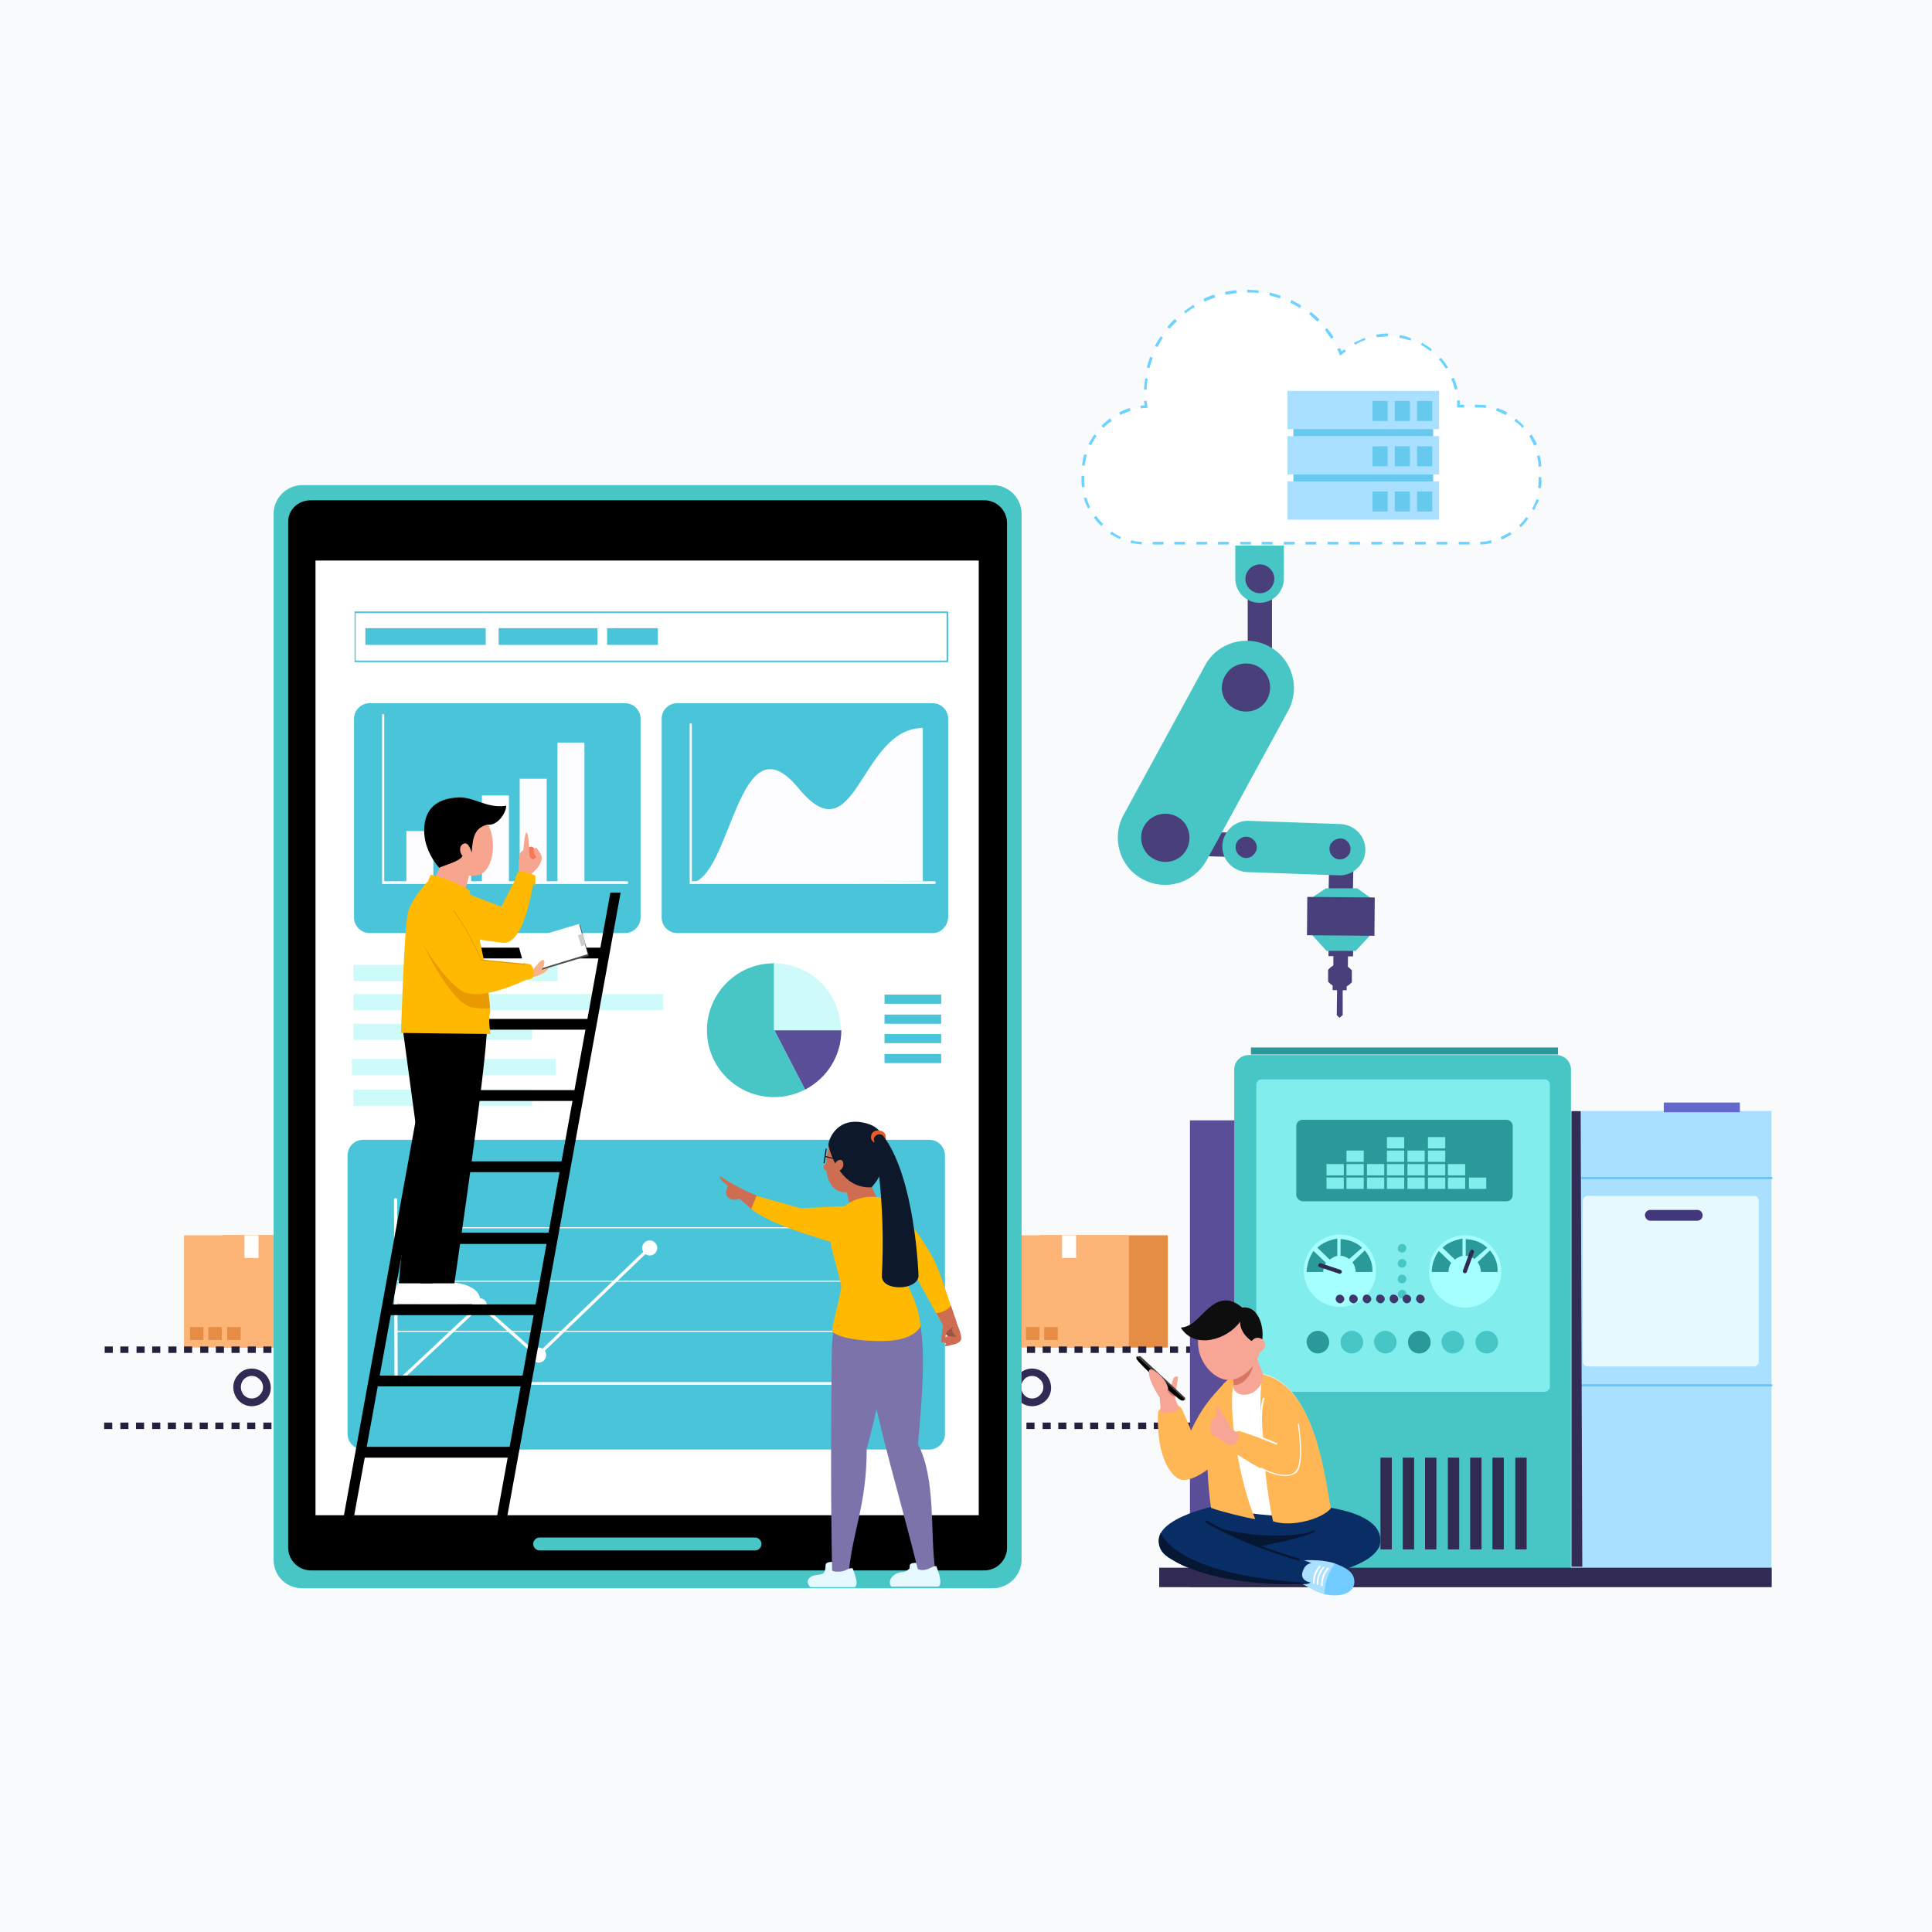
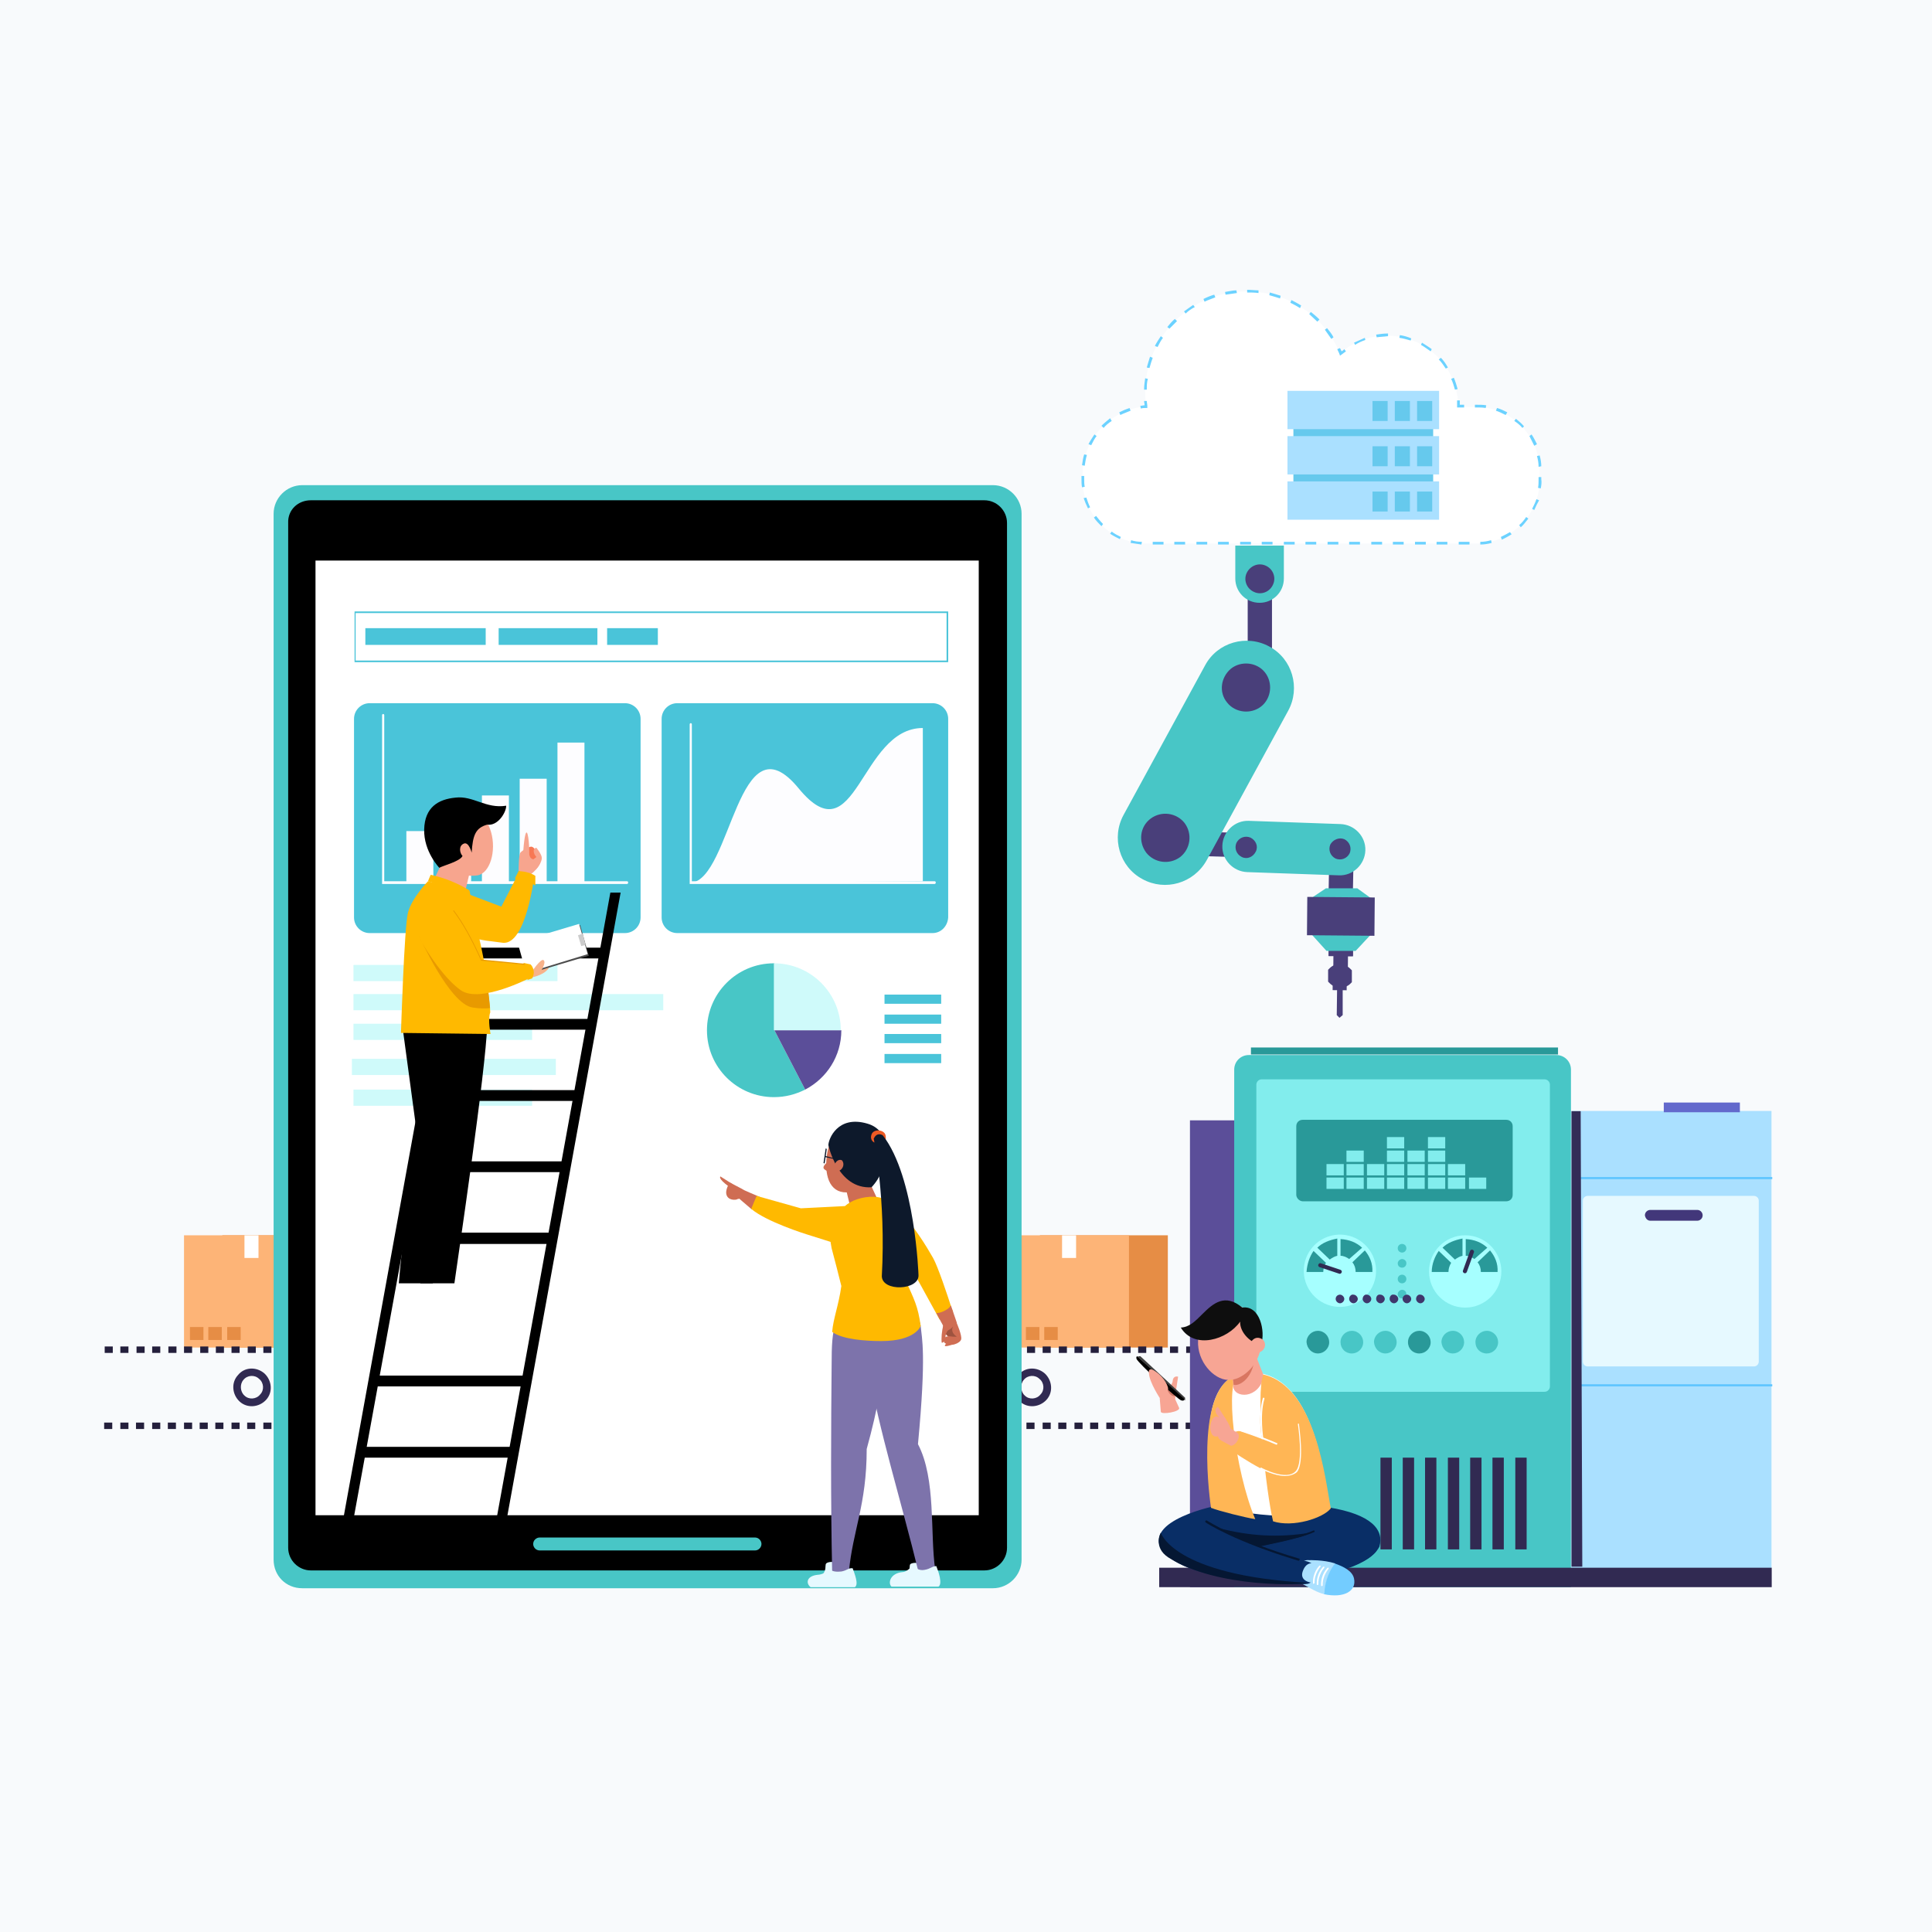
<svg xmlns="http://www.w3.org/2000/svg" xmlns:xlink="http://www.w3.org/1999/xlink" version="1.1" id="Capa_2_00000138566771610436152130000015410287023413090966_" x="0px" y="0px" viewBox="0 0 358 358" style="enable-background:new 0 0 358 358;" xml:space="preserve">
  <style type="text/css">
	.st0{fill:#F8FAFC;}
	.st1{fill:#E68D45;}
	.st2{fill:#FDB477;}
	.st3{fill:#FFFFFF;}
	.st4{fill:#AAE0FF;}
	.st5{fill:#61C6FF;}
	.st6{fill:#E6F9FF;}
	.st7{fill:#42377A;}
	.st8{fill:#332C57;}
	.st9{fill:#241F3C;}
	.st10{fill:#312A52;}
	.st11{fill:#5B4E99;}
	.st12{fill:#48C6C6;}
	.st13{fill:#299999;}
	.st14{fill:#82EDED;}
	.st15{fill:#A6FFFF;}
	.st16{fill:#6369CC;}
	.st17{fill:#3F366B;}
	.st18{fill:#48C6AA;}
	.st19{fill:#493F7A;}
	.st20{fill:#6CD2FF;}
	.st21{fill:#66C9ED;}
	.st22{fill:#4AC4D9;}
	.st23{fill:#FDFDFF;}
	.st24{fill:#CFFAFA;}
	.st25{fill:#FFB655;}
	.st26{fill:#092E66;}
	.st27{fill:#051733;}
	.st28{fill:#73CCFF;}
	.st29{fill:#F7A594;}
	.st30{fill:#CC7767;}
	.st31{fill:#404040;}
	.st32{fill:#D97661;}
	.st33{fill:#0E0E0E;}
	.st34{fill:#FFB900;}
	.st35{fill:#CF6D53;}
	.st36{fill:#9E533F;}
	.st37{fill:#A85900;}
	.st38{fill:#7D73AB;}
	.st39{fill:#0D192B;}
	.st40{fill:#ED5A24;}
	.st41{fill:#F77854;}
	.st42{fill:#F7A58E;}
	.st43{fill:#E89A00;}
	.st44{fill:#F7B28A;}
	.st45{fill:#4D4D4D;}
	.st46{fill:#CCCCCC;}
</style>
  <rect y="0" class="st0" width="358" height="358" />
  <g>
    <g>
      <rect x="144.5" y="228.9" class="st1" width="23.7" height="20.8" />
      <rect x="137.4" y="228.9" class="st2" width="23.7" height="20.8" />
      <g>
        <rect x="148.6" y="228.9" class="st3" width="2.6" height="4.2" />
      </g>
      <g>
        <rect x="141.9" y="245.9" class="st1" width="2.5" height="2.4" />
        <rect x="138.5" y="245.9" class="st1" width="2.5" height="2.4" />
        <rect x="145.4" y="245.9" class="st1" width="2.5" height="2.4" />
      </g>
    </g>
    <g>
      <rect x="192.7" y="228.9" class="st1" width="23.7" height="20.8" />
      <rect x="185.5" y="228.9" class="st2" width="23.7" height="20.8" />
      <g>
        <rect x="196.8" y="228.9" class="st3" width="2.6" height="4.2" />
      </g>
      <g>
        <rect x="190.1" y="245.9" class="st1" width="2.5" height="2.4" />
        <rect x="186.7" y="245.9" class="st1" width="2.5" height="2.4" />
        <rect x="193.5" y="245.9" class="st1" width="2.5" height="2.4" />
      </g>
    </g>
    <g>
      <rect x="41.2" y="228.9" class="st1" width="23.7" height="20.8" />
      <rect x="34.1" y="228.9" class="st2" width="23.7" height="20.8" />
      <g>
        <rect x="45.3" y="228.9" class="st3" width="2.6" height="4.2" />
      </g>
      <g>
        <rect x="38.6" y="245.9" class="st1" width="2.5" height="2.4" />
        <rect x="35.2" y="245.9" class="st1" width="2.5" height="2.4" />
        <rect x="42.1" y="245.9" class="st1" width="2.5" height="2.4" />
      </g>
    </g>
  </g>
  <g>
    <rect x="291.2" y="205.9" transform="matrix(-1 -1.224647e-16 1.224647e-16 -1 619.458 496.46)" class="st4" width="37.1" height="84.7" />
    <rect x="291.3" y="218.1" class="st5" width="37.1" height="0.4" />
    <rect x="291.3" y="256.5" class="st5" width="37.1" height="0.4" />
    <g>
      <path class="st6" d="M294.2,221.6c-0.5,0-0.9,0.4-0.9,0.9v29.8c0,0.5,0.4,0.9,0.9,0.9H325c0.5,0,0.9-0.4,0.9-0.9v-29.8    c0-0.5-0.4-0.9-0.9-0.9H294.2z" />
      <path class="st7" d="M305.8,226.2h8.7c0.5,0,1-0.4,1-1l0,0c0-0.5-0.4-1-1-1h-8.7c-0.5,0-1,0.4-1,1l0,0    C304.9,225.8,305.3,226.2,305.8,226.2z" />
    </g>
    <polygon class="st8" points="292.9,205.9 293.2,290.3 291.2,290.3 291.2,205.9  " />
  </g>
  <g>
    <g>
      <path class="st9" d="M19.3,263.6h1.5v1.2h-1.5V263.6z M22.3,263.6h1.5v1.2h-1.5V263.6z M25.2,263.6h1.5v1.2h-1.5V263.6z     M28.2,263.6h1.5v1.2h-1.5V263.6z M31.1,263.6h1.5v1.2h-1.5V263.6z M34.1,263.6h1.5v1.2h-1.5V263.6z M37,263.6h1.5v1.2H37V263.6z     M39.9,263.6h1.5v1.2h-1.5V263.6z M42.9,263.6h1.5v1.2h-1.5V263.6z M45.8,263.6h1.5v1.2h-1.5V263.6z M48.8,263.6h1.5v1.2h-1.5    V263.6z M51.7,263.6h1.5v1.2h-1.5V263.6z M54.7,263.6h1.5v1.2h-1.5V263.6z M57.6,263.6h1.5v1.2h-1.5V263.6z M60.6,263.6h1.5v1.2    h-1.5V263.6z M63.5,263.6H65v1.2h-1.5V263.6z M66.5,263.6h1.5v1.2h-1.5V263.6z M69.4,263.6h1.5v1.2h-1.5V263.6z M72.4,263.6h1.5    v1.2h-1.5V263.6z M75.3,263.6h1.5v1.2h-1.5V263.6z M78.3,263.6h1.5v1.2h-1.5V263.6z M81.2,263.6h1.5v1.2h-1.5V263.6z M84.2,263.6    h1.5v1.2h-1.5V263.6z M87.1,263.6h1.5v1.2h-1.5V263.6z M90,263.6h1.5v1.2H90V263.6z M93,263.6h1.5v1.2H93V263.6z M95.9,263.6h1.5    v1.2h-1.5V263.6z M98.9,263.6h1.5v1.2h-1.5V263.6z M101.8,263.6h1.5v1.2h-1.5V263.6z M104.8,263.6h1.5v1.2h-1.5V263.6z     M107.7,263.6h1.5v1.2h-1.5V263.6z M110.7,263.6h1.5v1.2h-1.5V263.6z M113.6,263.6h1.5v1.2h-1.5V263.6z M116.6,263.6h1.5v1.2h-1.5    V263.6z M119.5,263.6h1.5v1.2h-1.5V263.6z M122.5,263.6h1.5v1.2h-1.5V263.6z M125.4,263.6h1.5v1.2h-1.5V263.6z M128.4,263.6h1.5    v1.2h-1.5V263.6z M131.3,263.6h1.5v1.2h-1.5V263.6z M134.3,263.6h1.5v1.2h-1.5V263.6z M137.2,263.6h1.5v1.2h-1.5V263.6z     M140.1,263.6h1.5v1.2h-1.5V263.6z M143.1,263.6h1.5v1.2h-1.5V263.6z M146,263.6h1.5v1.2H146V263.6z M149,263.6h1.5v1.2H149V263.6    z M151.9,263.6h1.5v1.2h-1.5V263.6z M154.9,263.6h1.5v1.2h-1.5V263.6z M157.8,263.6h1.5v1.2h-1.5V263.6z M160.8,263.6h1.5v1.2    h-1.5V263.6z M163.7,263.6h1.5v1.2h-1.5V263.6z M166.7,263.6h1.5v1.2h-1.5V263.6z M169.6,263.6h1.5v1.2h-1.5V263.6z M172.6,263.6    h1.5v1.2h-1.5V263.6z M175.5,263.6h1.5v1.2h-1.5V263.6z M178.5,263.6h1.5v1.2h-1.5V263.6z M181.4,263.6h1.5v1.2h-1.5V263.6z     M184.4,263.6h1.5v1.2h-1.5V263.6z M187.3,263.6h1.5v1.2h-1.5V263.6z M190.2,263.6h1.5v1.2h-1.5V263.6z M193.2,263.6h1.5v1.2h-1.5    V263.6z M196.1,263.6h1.5v1.2h-1.5V263.6z M199.1,263.6h1.5v1.2h-1.5V263.6z M202,263.6h1.5v1.2H202V263.6z M205,263.6h1.5v1.2    H205V263.6z M207.9,263.6h1.5v1.2h-1.5V263.6z M210.9,263.6h1.5v1.2h-1.5V263.6z M213.8,263.6h1.5v1.2h-1.5V263.6z M216.8,263.6    h1.5v1.2h-1.5V263.6z M219.7,263.6h1.5v1.2h-1.5V263.6z M222.7,263.6h1.5v1.2h-1.5V263.6z M225.6,263.6h1.5v1.2h-1.5V263.6z     M228.6,263.6h1.5v1.2h-1.5V263.6z M231.5,263.6h1.5v1.2h-1.5V263.6z M234.5,263.6h1.5v1.2h-1.5V263.6z M237.4,263.6h1.5v1.2h-1.5    V263.6z M240.3,263.6h1.5v1.2h-1.5V263.6z M243.3,263.6h1.5v1.2h-1.5V263.6z M246.2,263.6h1.5v1.2h-1.5V263.6z M249.2,263.6h1.5    v1.2h-1.5V263.6z M252.1,263.6h1.5v1.2h-1.5V263.6z M255.1,263.6h1.5v1.2h-1.5V263.6z M258,263.6h1.5v1.2H258V263.6z M261,263.6    h1.5v1.2H261V263.6z M263.9,263.6L263.9,263.6c0.5,0,0.9,0,1.4-0.1l0.2,1.2c-0.5,0.1-1.1,0.2-1.6,0.2h0V263.6z M266.6,263.1    c0.4-0.2,0.8-0.4,1.2-0.7l0.7,1c-0.4,0.3-0.9,0.6-1.4,0.8L266.6,263.1z M268.7,261.5c0.3-0.3,0.6-0.7,0.8-1.1l1,0.6    c-0.3,0.5-0.6,0.9-0.9,1.3L268.7,261.5z M270.1,259.2c0.1-0.4,0.2-0.9,0.3-1.3l1.2,0.1c-0.1,0.5-0.2,1.1-0.3,1.6L270.1,259.2z     M270.1,255.2l1.1-0.4c0.2,0.5,0.3,1,0.3,1.6l-1.2,0.1C270.3,256.1,270.2,255.6,270.1,255.2z M268.8,252.9l0.9-0.8    c0.4,0.4,0.7,0.8,0.9,1.3l-1,0.6C269.3,253.6,269.1,253.2,268.8,252.9z M266.6,251.3l0.5-1.1c0.5,0.2,0.9,0.5,1.4,0.8l-0.7,1    C267.4,251.7,267,251.5,266.6,251.3z M264,250.7l0-1.2c0.5,0,1.1,0.1,1.6,0.2l-0.2,1.2C264.9,250.8,264.4,250.7,264,250.7z     M19.4,249.5h1.5v1.2h-1.5V249.5z M22.3,249.5h1.5v1.2h-1.5V249.5z M25.3,249.5h1.5v1.2h-1.5V249.5z M28.2,249.5h1.5v1.2h-1.5    V249.5z M31.2,249.5h1.5v1.2h-1.5V249.5z M34.1,249.5h1.5v1.2h-1.5V249.5z M37.1,249.5h1.5v1.2h-1.5V249.5z M40,249.5h1.5v1.2H40    V249.5z M42.9,249.5h1.5v1.2h-1.5V249.5z M45.9,249.5h1.5v1.2h-1.5V249.5z M48.8,249.5h1.5v1.2h-1.5V249.5z M51.8,249.5h1.5v1.2    h-1.5V249.5z M54.7,249.5h1.5v1.2h-1.5V249.5z M57.7,249.5h1.5v1.2h-1.5V249.5z M60.6,249.5h1.5v1.2h-1.5V249.5z M63.6,249.5h1.5    v1.2h-1.5V249.5z M66.5,249.5H68v1.2h-1.5V249.5z M69.5,249.5h1.5v1.2h-1.5V249.5z M72.4,249.5h1.5v1.2h-1.5V249.5z M75.4,249.5    h1.5v1.2h-1.5V249.5z M78.3,249.5h1.5v1.2h-1.5V249.5z M81.3,249.5h1.5v1.2h-1.5V249.5z M84.2,249.5h1.5v1.2h-1.5V249.5z     M87.2,249.5h1.5v1.2h-1.5V249.5z M90.1,249.5h1.5v1.2h-1.5V249.5z M93,249.5h1.5v1.2H93V249.5z M96,249.5h1.5v1.2H96V249.5z     M98.9,249.5h1.5v1.2h-1.5V249.5z M101.9,249.5h1.5v1.2h-1.5V249.5z M104.8,249.5h1.5v1.2h-1.5V249.5z M107.8,249.5h1.5v1.2h-1.5    V249.5z M110.7,249.5h1.5v1.2h-1.5V249.5z M113.7,249.5h1.5v1.2h-1.5V249.5z M116.6,249.5h1.5v1.2h-1.5V249.5z M119.6,249.5h1.5    v1.2h-1.5V249.5z M122.5,249.5h1.5v1.2h-1.5V249.5z M125.5,249.5h1.5v1.2h-1.5V249.5z M128.4,249.5h1.5v1.2h-1.5V249.5z     M131.4,249.5h1.5v1.2h-1.5V249.5z M134.3,249.5h1.5v1.2h-1.5V249.5z M137.3,249.5h1.5v1.2h-1.5V249.5z M140.2,249.5h1.5v1.2h-1.5    V249.5z M143.1,249.5h1.5v1.2h-1.5V249.5z M146.1,249.5h1.5v1.2h-1.5V249.5z M149,249.5h1.5v1.2H149V249.5z M152,249.5h1.5v1.2    H152V249.5z M154.9,249.5h1.5v1.2h-1.5V249.5z M157.9,249.5h1.5v1.2h-1.5V249.5z M160.8,249.5h1.5v1.2h-1.5V249.5z M163.8,249.5    h1.5v1.2h-1.5V249.5z M166.7,249.5h1.5v1.2h-1.5V249.5z M169.7,249.5h1.5v1.2h-1.5V249.5z M172.6,249.5h1.5v1.2h-1.5V249.5z     M175.6,249.5h1.5v1.2h-1.5V249.5z M178.5,249.5h1.5v1.2h-1.5V249.5z M181.5,249.5h1.5v1.2h-1.5V249.5z M184.4,249.5h1.5v1.2h-1.5    V249.5z M187.4,249.5h1.5v1.2h-1.5V249.5z M190.3,249.5h1.5v1.2h-1.5V249.5z M193.2,249.5h1.5v1.2h-1.5V249.5z M196.2,249.5h1.5    v1.2h-1.5V249.5z M199.1,249.5h1.5v1.2h-1.5V249.5z M202.1,249.5h1.5v1.2h-1.5V249.5z M205,249.5h1.5v1.2H205V249.5z M208,249.5    h1.5v1.2H208V249.5z M210.9,249.5h1.5v1.2h-1.5V249.5z M213.9,249.5h1.5v1.2h-1.5V249.5z M216.8,249.5h1.5v1.2h-1.5V249.5z     M219.8,249.5h1.5v1.2h-1.5V249.5z M222.7,249.5h1.5v1.2h-1.5V249.5z M225.7,249.5h1.5v1.2h-1.5V249.5z M228.6,249.5h1.5v1.2h-1.5    V249.5z M231.6,249.5h1.5v1.2h-1.5V249.5z M234.5,249.5h1.5v1.2h-1.5V249.5z M237.5,249.5h1.5v1.2h-1.5V249.5z M240.4,249.5h1.5    v1.2h-1.5V249.5z M243.3,249.5h1.5v1.2h-1.5V249.5z M246.3,249.5h1.5v1.2h-1.5V249.5z M249.2,249.5h1.5v1.2h-1.5V249.5z     M252.2,249.5h1.5v1.2h-1.5V249.5z M255.1,249.5h1.5v1.2h-1.5V249.5z M258.1,249.5h1.5v1.2h-1.5V249.5z M261,249.5h1.5v1.2H261    V249.5z" />
      <g>
        <path class="st10" d="M261,254.8c-1.3,1.4-1.1,3.6,0.3,4.9c1.4,1.3,3.6,1.1,4.9-0.3c1.3-1.4,1.1-3.6-0.3-4.9     C264.4,253.2,262.2,253.3,261,254.8z M262,255.7c0.7-0.9,2.1-1,2.9-0.2c0.9,0.7,1,2.1,0.2,2.9c-0.7,0.9-2.1,1-2.9,0.2     C261.4,257.9,261.3,256.5,262,255.7z" />
      </g>
      <g>
        <path class="st10" d="M224.8,254.8c-1.3,1.4-1.1,3.6,0.3,4.9c1.4,1.3,3.6,1.1,4.9-0.3c1.3-1.4,1.1-3.6-0.3-4.9     C228.2,253.2,226.1,253.3,224.8,254.8z M225.9,255.7c0.7-0.9,2.1-1,2.9-0.2c0.9,0.7,1,2.1,0.2,2.9c-0.7,0.9-2.1,1-2.9,0.2     C225.2,257.9,225.1,256.5,225.9,255.7z" />
      </g>
      <g>
        <path class="st10" d="M188.7,254.8c-1.3,1.4-1.1,3.6,0.3,4.9c1.4,1.3,3.6,1.1,4.9-0.3c1.3-1.4,1.1-3.6-0.3-4.9     C192.1,253.2,189.9,253.3,188.7,254.8z M189.7,255.7c0.7-0.9,2.1-1,2.9-0.2c0.9,0.7,1,2.1,0.2,2.9c-0.7,0.9-2.1,1-2.9,0.2     C189.1,257.9,189,256.5,189.7,255.7z" />
      </g>
      <g>
        <path class="st10" d="M152.5,254.8c-1.3,1.4-1.1,3.6,0.3,4.9c1.4,1.3,3.6,1.1,4.9-0.3c1.3-1.4,1.1-3.6-0.3-4.9     C155.9,253.2,153.8,253.3,152.5,254.8z M153.6,255.7c0.7-0.9,2.1-1,2.9-0.2c0.9,0.7,1,2.1,0.2,2.9c-0.7,0.9-2.1,1-2.9,0.2     C152.9,257.9,152.8,256.5,153.6,255.7z" />
      </g>
      <g>
        <path class="st10" d="M116.4,254.8c-1.3,1.4-1.1,3.6,0.3,4.9c1.4,1.3,3.6,1.1,4.9-0.3c1.3-1.4,1.1-3.6-0.3-4.9     C119.8,253.2,117.6,253.3,116.4,254.8z M117.4,255.7c0.7-0.9,2.1-1,2.9-0.2c0.9,0.7,1,2.1,0.2,2.9c-0.7,0.9-2.1,1-2.9,0.2     C116.8,257.9,116.7,256.5,117.4,255.7z" />
      </g>
      <g>
        <path class="st10" d="M80.2,254.8c-1.3,1.4-1.1,3.6,0.3,4.9c1.4,1.3,3.6,1.1,4.9-0.3c1.3-1.4,1.1-3.6-0.3-4.9     C83.6,253.2,81.5,253.3,80.2,254.8z M81.3,255.7c0.7-0.9,2.1-1,2.9-0.2c0.9,0.7,1,2.1,0.2,2.9c-0.7,0.9-2.1,1-2.9,0.2     C80.6,257.9,80.5,256.5,81.3,255.7z" />
      </g>
      <g>
        <path class="st10" d="M44.1,254.8c-1.3,1.4-1.1,3.6,0.3,4.9c1.4,1.3,3.6,1.1,4.9-0.3c1.3-1.4,1.1-3.6-0.3-4.9     C47.5,253.2,45.3,253.3,44.1,254.8z M45.1,255.7c0.7-0.9,2.1-1,2.9-0.2c0.9,0.7,1,2.1,0.2,2.9c-0.7,0.9-2.1,1-2.9,0.2     C44.5,257.9,44.4,256.5,45.1,255.7z" />
      </g>
    </g>
    <rect x="220.5" y="207.6" class="st11" width="31.4" height="86.5" />
    <g>
      <path class="st12" d="M228.7,294.1h62.4v-95.9c0-1.5-1.2-2.7-2.7-2.7h-57c-1.5,0-2.7,1.2-2.7,2.7V294.1z" />
      <g>
        <rect x="280.7" y="270.2" transform="matrix(-1 -1.224647e-16 1.224647e-16 -1 563.586 557.302)" class="st10" width="2.1" height="17" />
        <rect x="276.6" y="270.2" transform="matrix(-1 -1.224647e-16 1.224647e-16 -1 555.255 557.302)" class="st10" width="2.1" height="17" />
        <rect x="272.4" y="270.2" transform="matrix(-1 -1.224647e-16 1.224647e-16 -1 546.924 557.302)" class="st10" width="2.1" height="17" />
        <rect x="268.2" y="270.2" transform="matrix(-1 -1.224647e-16 1.224647e-16 -1 538.593 557.302)" class="st10" width="2.1" height="17" />
        <rect x="264.1" y="270.2" transform="matrix(-1 -1.224647e-16 1.224647e-16 -1 530.262 557.302)" class="st10" width="2.1" height="17" />
        <rect x="259.9" y="270.2" transform="matrix(-1 -1.224647e-16 1.224647e-16 -1 521.931 557.302)" class="st10" width="2.1" height="17" />
        <rect x="255.7" y="270.2" transform="matrix(-1 -1.224647e-16 1.224647e-16 -1 513.6 557.302)" class="st10" width="2.1" height="17" />
      </g>
      <rect x="231.8" y="194.1" class="st13" width="56.9" height="1.3" />
      <path class="st14" d="M233.8,257.9h52.4c0.6,0,1-0.5,1-1V201c0-0.6-0.5-1-1-1h-52.4c-0.6,0-1,0.5-1,1v55.9    C232.8,257.4,233.3,257.9,233.8,257.9z" />
      <g>
        <path class="st13" d="M241.4,222.6h37.7c0.7,0,1.2-0.5,1.2-1.2v-12.7c0-0.7-0.5-1.2-1.2-1.2h-37.7c-0.7,0-1.2,0.5-1.2,1.2v12.7     C240.2,222,240.8,222.6,241.4,222.6z" />
        <g>
          <g>
            <rect x="264.6" y="218.2" class="st14" width="3.2" height="2.1" />
            <rect x="264.6" y="215.7" class="st14" width="3.2" height="2.1" />
            <rect x="264.6" y="213.2" class="st14" width="3.2" height="2.1" />
            <rect x="264.6" y="210.7" class="st14" width="3.2" height="2.1" />
          </g>
          <g>
            <rect x="260.8" y="218.2" class="st14" width="3.2" height="2.1" />
            <rect x="260.8" y="215.7" class="st14" width="3.2" height="2.1" />
            <rect x="260.8" y="213.2" class="st14" width="3.2" height="2.1" />
          </g>
          <g>
            <rect x="249.5" y="218.2" class="st14" width="3.2" height="2.1" />
            <rect x="249.5" y="215.7" class="st14" width="3.2" height="2.1" />
            <rect x="249.5" y="213.2" class="st14" width="3.2" height="2.1" />
          </g>
          <g>
            <rect x="257" y="218.2" class="st14" width="3.2" height="2.1" />
            <rect x="257" y="215.7" class="st14" width="3.2" height="2.1" />
            <rect x="257" y="213.2" class="st14" width="3.2" height="2.1" />
            <rect x="257" y="210.7" class="st14" width="3.2" height="2.1" />
          </g>
          <g>
            <rect x="253.3" y="218.2" class="st14" width="3.2" height="2.1" />
            <rect x="272.2" y="218.2" class="st14" width="3.2" height="2.1" />
            <rect x="253.3" y="215.7" class="st14" width="3.2" height="2.1" />
          </g>
          <g>
            <rect x="268.3" y="218.2" class="st14" width="3.2" height="2.1" />
            <rect x="268.3" y="215.7" class="st14" width="3.2" height="2.1" />
          </g>
          <g>
            <rect x="245.8" y="218.2" class="st14" width="3.2" height="2.1" />
            <rect x="245.8" y="215.7" class="st14" width="3.2" height="2.1" />
          </g>
        </g>
        <g>
          <g>
            <ellipse transform="matrix(0.973 -0.23 0.23 0.973 -47.496 63.342)" class="st15" cx="248.3" cy="235.6" rx="6.7" ry="6.7" />
            <g>
              <g>
                <path class="st13" d="M252.9,231.7l-2.3,2.2c0.4,0.5,0.6,1.1,0.6,1.8h3.1C254.4,234.1,253.8,232.8,252.9,231.7z" />
              </g>
              <g>
                <path class="st13" d="M252.4,231.2c-1.1-1-2.4-1.5-4-1.6l0,3.1c0.6,0,1.2,0.3,1.6,0.6L252.4,231.2z" />
              </g>
              <g>
                <path class="st13" d="M244.1,231.2l2.3,2.2c0.4-0.3,0.9-0.6,1.4-0.7l0-3.2C246.3,229.8,245,230.3,244.1,231.2z" />
              </g>
              <g>
                <path class="st13" d="M242.1,235.7h3.1c0-0.6,0.2-1.2,0.5-1.7l-2.3-2.2C242.7,232.8,242.2,234.2,242.1,235.7z" />
              </g>
            </g>
          </g>
          <path class="st10" d="M248.6,235.8L248.6,235.8c0.1-0.2,0-0.4-0.2-0.5l-3.6-1.2c-0.2-0.1-0.4,0-0.5,0.2l0,0      c-0.1,0.2,0,0.4,0.2,0.5l3.6,1.2C248.3,236.1,248.5,236,248.6,235.8z" />
        </g>
        <g>
          <g>
            <circle class="st15" cx="271.5" cy="235.6" r="6.7" />
            <g>
              <g>
                <path class="st13" d="M276.1,231.7l-2.3,2.2c0.4,0.5,0.6,1.1,0.6,1.8h3.1C277.6,234.1,277,232.8,276.1,231.7z" />
              </g>
              <g>
                <path class="st13" d="M275.6,231.2c-1.1-1-2.4-1.5-4-1.6l0,3.1c0.6,0,1.2,0.3,1.6,0.6L275.6,231.2z" />
              </g>
              <g>
                <path class="st13" d="M267.3,231.2l2.3,2.2c0.4-0.3,0.9-0.6,1.4-0.7l0-3.2C269.5,229.8,268.2,230.3,267.3,231.2z" />
              </g>
              <g>
                <path class="st13" d="M265.3,235.7h3.1c0-0.6,0.2-1.2,0.5-1.7l-2.3-2.2C265.9,232.8,265.3,234.2,265.3,235.7z" />
              </g>
            </g>
          </g>
          <path class="st10" d="M271.3,235.9L271.3,235.9c0.2,0.1,0.4,0,0.5-0.2l1.3-3.6c0.1-0.2,0-0.4-0.2-0.5l0,0      c-0.2-0.1-0.4,0-0.5,0.2l-1.3,3.6C271,235.6,271.1,235.8,271.3,235.9z" />
          <path class="st12" d="M259,231.3c0,0.5,0.4,0.8,0.8,0.8c0.5,0,0.8-0.4,0.8-0.8c0-0.5-0.4-0.8-0.8-0.8      C259.4,230.5,259,230.8,259,231.3z" />
          <path class="st12" d="M259,234.1c0,0.5,0.4,0.8,0.8,0.8c0.5,0,0.8-0.4,0.8-0.8c0-0.5-0.4-0.8-0.8-0.8      C259.4,233.3,259,233.7,259,234.1z" />
          <path class="st12" d="M259,237c0,0.5,0.4,0.8,0.8,0.8c0.5,0,0.8-0.4,0.8-0.8c0-0.5-0.4-0.8-0.8-0.8      C259.4,236.2,259,236.5,259,237z" />
          <path class="st12" d="M259,239.8c0,0.5,0.4,0.8,0.8,0.8c0.5,0,0.8-0.4,0.8-0.8c0-0.5-0.4-0.8-0.8-0.8      C259.4,239,259,239.4,259,239.8z" />
        </g>
      </g>
      <path class="st12" d="M275.5,250.8L275.5,250.8c1.1,0,2.1-0.9,2.1-2.1v0c0-1.1-0.9-2.1-2.1-2.1l0,0c-1.1,0-2.1,0.9-2.1,2.1v0    C273.4,249.9,274.3,250.8,275.5,250.8z" />
      <path class="st12" d="M269.2,250.8L269.2,250.8c1.1,0,2.1-0.9,2.1-2.1v0c0-1.1-0.9-2.1-2.1-2.1l0,0c-1.1,0-2.1,0.9-2.1,2.1v0    C267.2,249.9,268.1,250.8,269.2,250.8z" />
      <path class="st13" d="M263,250.8L263,250.8c1.1,0,2.1-0.9,2.1-2.1v0c0-1.1-0.9-2.1-2.1-2.1h0c-1.1,0-2.1,0.9-2.1,2.1v0    C260.9,249.9,261.8,250.8,263,250.8z" />
      <path class="st12" d="M256.7,250.8L256.7,250.8c1.1,0,2.1-0.9,2.1-2.1v0c0-1.1-0.9-2.1-2.1-2.1l0,0c-1.1,0-2.1,0.9-2.1,2.1v0    C254.7,249.9,255.6,250.8,256.7,250.8z" />
      <path class="st12" d="M250.5,250.8L250.5,250.8c1.1,0,2.1-0.9,2.1-2.1v0c0-1.1-0.9-2.1-2.1-2.1h0c-1.1,0-2.1,0.9-2.1,2.1v0    C248.4,249.9,249.3,250.8,250.5,250.8z" />
      <path class="st13" d="M244.2,250.8L244.2,250.8c1.1,0,2.1-0.9,2.1-2.1v0c0-1.1-0.9-2.1-2.1-2.1l0,0c-1.1,0-2.1,0.9-2.1,2.1v0    C242.2,249.9,243.1,250.8,244.2,250.8z" />
    </g>
    <rect x="214.8" y="290.5" class="st10" width="113.5" height="3.6" />
  </g>
  <rect x="308.3" y="204.3" class="st16" width="14.1" height="1.8" />
  <path class="st17" d="M262.4,240.7c0,0.4,0.4,0.8,0.8,0.8c0.4,0,0.8-0.4,0.8-0.8c0-0.4-0.4-0.8-0.8-0.8  C262.8,239.8,262.4,240.2,262.4,240.7z" />
  <path class="st17" d="M259.9,240.7c0,0.4,0.4,0.8,0.8,0.8s0.8-0.4,0.8-0.8c0-0.4-0.4-0.8-0.8-0.8S259.9,240.2,259.9,240.7z" />
  <path class="st17" d="M257.5,240.7c0,0.4,0.4,0.8,0.8,0.8c0.4,0,0.8-0.4,0.8-0.8c0-0.4-0.4-0.8-0.8-0.8  C257.8,239.8,257.5,240.2,257.5,240.7z" />
  <path class="st17" d="M255,240.7c0,0.4,0.4,0.8,0.8,0.8c0.4,0,0.8-0.4,0.8-0.8c0-0.4-0.4-0.8-0.8-0.8  C255.3,239.8,255,240.2,255,240.7z" />
  <path class="st17" d="M252.5,240.7c0,0.4,0.4,0.8,0.8,0.8c0.4,0,0.8-0.4,0.8-0.8c0-0.4-0.4-0.8-0.8-0.8  C252.9,239.8,252.5,240.2,252.5,240.7z" />
  <path class="st17" d="M250,240.7c0,0.4,0.4,0.8,0.8,0.8c0.4,0,0.8-0.4,0.8-0.8c0-0.4-0.4-0.8-0.8-0.8  C250.4,239.8,250,240.2,250,240.7z" />
  <path class="st17" d="M247.5,240.7c0,0.4,0.4,0.8,0.8,0.8s0.8-0.4,0.8-0.8c0-0.4-0.4-0.8-0.8-0.8S247.5,240.2,247.5,240.7z" />
  <g>
    <circle class="st18" cx="99.1" cy="215.8" r="5.5" />
    <path class="st3" d="M97.8,218.7c-0.2,0-0.4-0.1-0.6-0.2l-1.7-1.7c-0.3-0.3-0.3-0.8,0-1.1c0.3-0.3,0.8-0.3,1.1,0l1.2,1.2l3.5-3.5   c0.3-0.3,0.8-0.3,1.1,0c0.3,0.3,0.3,0.8,0,1.1l-4.1,4.1C98.3,218.6,98.1,218.7,97.8,218.7z" />
  </g>
  <g>
    <circle class="st18" cx="99.1" cy="216.5" r="5.5" />
    <path class="st3" d="M97.8,219.4c-0.2,0-0.4-0.1-0.6-0.2l-1.7-1.7c-0.3-0.3-0.3-0.8,0-1.1c0.3-0.3,0.8-0.3,1.1,0l1.2,1.2l3.5-3.5   c0.3-0.3,0.8-0.3,1.1,0c0.3,0.3,0.3,0.8,0,1.1l-4.1,4.1C98.3,219.3,98.1,219.4,97.8,219.4z" />
  </g>
  <g>
    <circle class="st18" cx="145.7" cy="216.5" r="5.5" />
    <path class="st3" d="M144.4,219.4c-0.2,0-0.4-0.1-0.6-0.2l-1.7-1.7c-0.3-0.3-0.3-0.8,0-1.1c0.3-0.3,0.8-0.3,1.1,0l1.2,1.2l3.5-3.5   c0.3-0.3,0.8-0.3,1.1,0c0.3,0.3,0.3,0.8,0,1.1l-4.1,4.1C144.8,219.3,144.6,219.4,144.4,219.4z" />
  </g>
  <g>
    <g>
      <g>
        <rect x="241.7" y="159" transform="matrix(1.940084e-02 -1 1 1.940084e-02 82.449 406.502)" class="st19" width="13.6" height="4.5" />
        <g>
          <g>
            <rect x="246.2" y="175.2" transform="matrix(-1 -8.558228e-03 8.558228e-03 -1 495.394 354.498)" class="st19" width="4.5" height="1.9" />
            <rect x="247.1" y="176.3" transform="matrix(-1 -8.558271e-03 8.558271e-03 -1 495.355 357.583)" class="st19" width="2.7" height="2.8" />
            <rect x="246.2" y="175.2" transform="matrix(-1 -8.558228e-03 8.558228e-03 -1 495.394 354.498)" class="st19" width="4.5" height="1.9" />
            <g>
              <path class="st19" d="M246.1,179.7L246.1,179.7L246.1,179.7L246.1,179.7L246.1,179.7l0.3-0.3c0.5-0.5,1.2-0.8,1.9-0.7h0        c0.7,0,1.4,0.3,1.9,0.8l0.3,0.3l0,0l0,0l0,0l0,0l0,2.2l0,0l-0.3,0.3c-0.5,0.5-1.2,0.7-1.9,0.7l0,0c-0.7,0-1.4-0.3-1.9-0.8        l-0.3-0.3h0L246.1,179.7z" />
              <rect x="247" y="181.6" transform="matrix(-1 -8.553378e-03 8.553378e-03 -1 494.983 367.206)" class="st19" width="2.6" height="1.8" />
            </g>
            <polygon class="st19" points="248.8,180.4 248.8,188.1 248.2,188.6 247.7,188.1 247.8,180.4      " />
          </g>
          <g>
            <polygon class="st12" points="245.8,176.2 251.2,176.2 254,173.2 243,173.1      " />
          </g>
          <g>
            <polygon class="st12" points="251.5,164.6 245.7,164.6 242.7,166.6 254.4,166.7      " />
          </g>
          <rect x="242.3" y="166.2" transform="matrix(-1 -8.556105e-03 8.556105e-03 -1 495.559 341.676)" class="st19" width="12.5" height="7.1" />
        </g>
      </g>
      <g>
        <rect x="224.4" y="146.5" transform="matrix(2.861441e-02 -1 1 2.861441e-02 63.609 378.669)" class="st19" width="4.5" height="20.2" />
        <g>
          <path class="st12" d="M231.1,161.6l17,0.6c2.6,0.1,4.8-2,4.9-4.6l0,0c0.1-2.6-2-4.8-4.6-4.9l-17-0.6c-2.6-0.1-4.8,2-4.9,4.6v0      C226.4,159.3,228.5,161.5,231.1,161.6z" />
          <g>
            <g>
              <path class="st19" d="M246.5,156.5c-0.4,1,0,2.1,1,2.6c1,0.4,2.1,0,2.6-1c0.4-1,0-2.1-1-2.6        C248.1,155.1,247,155.6,246.5,156.5z" />
            </g>
          </g>
          <g>
            <g>
              <path class="st19" d="M229.1,156.2c-0.4,1,0,2.1,1,2.6s2.1,0,2.6-1s0-2.1-1-2.6C230.7,154.8,229.6,155.2,229.1,156.2z" />
            </g>
          </g>
        </g>
      </g>
      <rect x="231.2" y="106.4" class="st19" width="4.5" height="20.2" />
      <path class="st12" d="M228.9,101.1v6.1c0,2.5,2,4.5,4.5,4.5h0c2.5,0,4.5-2,4.5-4.5v-6.1H228.9z" />
      <g>
        <path class="st19" d="M231,106.2c-0.6,1.3,0,2.9,1.4,3.5c1.3,0.6,2.9,0,3.5-1.4c0.6-1.3,0-2.9-1.4-3.5     C233.1,104.2,231.6,104.9,231,106.2z" />
      </g>
      <g>
        <path class="st12" d="M223.6,159.4l15.1-27.7c2.3-4.2,0.8-9.6-3.5-11.9h0c-4.2-2.3-9.6-0.8-11.9,3.5L208.2,151     c-2.3,4.2-0.8,9.6,3.5,11.9l0,0C215.9,165.2,221.2,163.7,223.6,159.4z" />
        <g>
          <g>
            <path class="st19" d="M227.4,130.2c1.5,1.9,4.4,2.2,6.3,0.7c1.9-1.5,2.2-4.4,0.7-6.3c-1.5-1.9-4.4-2.2-6.3-0.7       C226.2,125.5,225.8,128.3,227.4,130.2z" />
          </g>
          <g>
            <path class="st19" d="M212.4,158c1.5,1.9,4.3,2.3,6.3,0.8c1.9-1.5,2.3-4.3,0.8-6.3c-1.5-1.9-4.3-2.3-6.3-0.8       C211.2,153.2,210.9,156,212.4,158z" />
          </g>
        </g>
      </g>
    </g>
    <g>
      <g id="cloud_5_">
        <g>
          <path class="st3" d="M212.4,75.3c-0.1-0.8-0.2-1.7-0.2-2.5c0-10.4,8.4-18.8,18.8-18.8c7.8,0,14.5,4.7,17.3,11.5      c2.3-2.1,5.4-3.3,8.7-3.3c7.3,0,13.2,5.9,13.2,13.2h3.3c6.5,0,11.8,5.3,11.8,11.8v1.7c0,6.5-5.3,11.8-11.8,11.8h-61.1      c-6.5,0-11.8-5.3-11.8-11.8V88C200.6,81.3,205.8,75.8,212.4,75.3z" />
          <g>
            <path class="st20" d="M211.4,75.7l-0.1-0.5c0.3,0,0.5-0.1,0.8-0.1c0-0.3-0.1-0.5-0.1-0.8l0.5,0c0,0.3,0.1,0.6,0.1,1l0,0.3       l-0.3,0C212.1,75.6,211.7,75.6,211.4,75.7z" />
            <path class="st20" d="M212.5,72.2l-0.5,0c0-0.7,0.1-1.4,0.2-2.1l0.5,0.1C212.5,70.9,212.5,71.5,212.5,72.2z M213,68.2l-0.5-0.1       c0.2-0.7,0.4-1.4,0.6-2l0.5,0.2C213.4,66.8,213.2,67.5,213,68.2z M214.5,64.3l-0.5-0.2c0.3-0.6,0.7-1.2,1.1-1.8l0.4,0.3       C215.1,63.1,214.8,63.7,214.5,64.3z M246.7,62.8c-0.4-0.6-0.8-1.1-1.2-1.7l0.4-0.3c0.4,0.5,0.9,1.1,1.2,1.7L246.7,62.8z        M216.7,60.9l-0.4-0.3c0.4-0.5,0.9-1.1,1.4-1.5l0.4,0.4C217.7,59.9,217.2,60.4,216.7,60.9z M244.1,59.6c-0.5-0.5-1-0.9-1.5-1.4       l0.3-0.4c0.5,0.4,1.1,0.9,1.6,1.4L244.1,59.6z M219.7,58.1l-0.3-0.4c0.6-0.4,1.1-0.8,1.7-1.2l0.3,0.4       C220.8,57.2,220.2,57.6,219.7,58.1z M240.9,57.1c-0.6-0.4-1.2-0.7-1.8-1l0.2-0.5c0.6,0.3,1.3,0.7,1.8,1L240.9,57.1z        M223.2,55.9l-0.2-0.5c0.6-0.3,1.3-0.6,2-0.8l0.2,0.5C224.5,55.4,223.8,55.6,223.2,55.9z M237.2,55.3c-0.6-0.2-1.3-0.4-2-0.6       l0.1-0.5c0.7,0.2,1.4,0.4,2,0.6L237.2,55.3z M227.1,54.6l-0.1-0.5c0.7-0.1,1.4-0.3,2.1-0.3l0.1,0.5       C228.5,54.4,227.8,54.5,227.1,54.6z M233.2,54.3c-0.7-0.1-1.4-0.1-2.1-0.1l0-0.5c0.7,0,1.4,0.1,2.1,0.1L233.2,54.3z" />
            <path class="st20" d="M248.3,65.9l-0.1-0.3c-0.1-0.3-0.3-0.6-0.4-0.9l0.5-0.2c0.1,0.2,0.2,0.4,0.3,0.6c0.2-0.1,0.4-0.3,0.5-0.4       l0.3,0.4c-0.3,0.2-0.5,0.4-0.8,0.6L248.3,65.9z" />
            <path class="st20" d="M269.6,72.2c-0.2-0.7-0.4-1.4-0.7-2l0.5-0.2c0.3,0.7,0.5,1.4,0.7,2.1L269.6,72.2z M267.9,68.3       c-0.4-0.6-0.8-1.2-1.3-1.7l0.4-0.3c0.5,0.5,0.9,1.1,1.3,1.8L267.9,68.3z M265.1,65.1c-0.6-0.4-1.1-0.8-1.8-1.2l0.2-0.4       c0.6,0.4,1.3,0.8,1.8,1.2L265.1,65.1z M251.1,63.9l-0.2-0.4c0.7-0.3,1.3-0.6,2-0.9L253,63C252.4,63.2,251.7,63.5,251.1,63.9z        M261.4,63.1c-0.7-0.2-1.4-0.4-2.1-0.5l0.1-0.5c0.7,0.1,1.4,0.3,2.1,0.6L261.4,63.1z M255.1,62.5L255,62       c0.7-0.1,1.4-0.2,2.1-0.2l0.1,0l0,0.5l-0.1,0C256.4,62.4,255.8,62.4,255.1,62.5z" />
            <path class="st20" d="M271.3,75.5H270v-0.3c0-0.3,0-0.7,0-1l0.5,0c0,0.3,0,0.5,0,0.8h0.8V75.5z" />
            <path class="st20" d="M272.3,100.9h-2v-0.5h2V100.9z M268.2,100.9h-2v-0.5h2V100.9z M264.2,100.9h-2v-0.5h2V100.9z        M260.1,100.9h-2v-0.5h2V100.9z M256.1,100.9h-2v-0.5h2V100.9z M252,100.9h-2v-0.5h2V100.9z M248,100.9h-2v-0.5h2V100.9z        M243.9,100.9h-2v-0.5h2V100.9z M239.9,100.9h-2v-0.5h2V100.9z M235.8,100.9h-2v-0.5h2V100.9z M231.8,100.9h-2v-0.5h2V100.9z        M227.7,100.9h-2v-0.5h2V100.9z M223.7,100.9h-2v-0.5h2V100.9z M219.6,100.9h-2v-0.5h2V100.9z M215.6,100.9h-2v-0.5h2V100.9z        M274.3,100.9l0-0.5c0.7,0,1.3-0.1,2-0.3l0.1,0.5C275.7,100.8,275,100.9,274.3,100.9z M211.5,100.9c-0.7-0.1-1.4-0.2-2-0.3       l0.1-0.5c0.6,0.2,1.3,0.3,2,0.3L211.5,100.9z M278.3,100l-0.2-0.5c0.6-0.3,1.2-0.6,1.7-0.9l0.3,0.4       C279.5,99.4,278.9,99.7,278.3,100z M207.5,99.9c-0.6-0.3-1.2-0.6-1.8-1l0.3-0.4c0.5,0.4,1.1,0.7,1.7,1L207.5,99.9z M281.8,97.7       l-0.3-0.4c0.5-0.4,0.9-0.9,1.3-1.5l0.4,0.3C282.7,96.7,282.3,97.3,281.8,97.7z M204.1,97.5c-0.5-0.5-1-1-1.4-1.6l0.4-0.3       c0.4,0.5,0.8,1,1.3,1.5L204.1,97.5z M284.3,94.5l-0.4-0.2c0.3-0.6,0.6-1.2,0.8-1.8l0.5,0.2C284.9,93.2,284.6,93.8,284.3,94.5z        M201.6,94.2c-0.3-0.6-0.6-1.3-0.8-1.9l0.5-0.1c0.2,0.6,0.4,1.2,0.7,1.8L201.6,94.2z M285.5,90.5l-0.5-0.1       c0.1-0.5,0.1-1.1,0.1-1.6v-0.4h0.5v0.4C285.7,89.4,285.6,90,285.5,90.5z M200.5,90.3c-0.1-0.5-0.1-1-0.1-1.5v-0.6h0.5v0.6       c0,0.5,0,0.9,0.1,1.4L200.5,90.3z M285.1,86.5c0-0.7-0.1-1.3-0.3-2l0.5-0.1c0.2,0.7,0.3,1.4,0.3,2L285.1,86.5z M201,86.3       l-0.5-0.1c0.1-0.7,0.2-1.4,0.4-2l0.5,0.1C201.2,85,201.1,85.6,201,86.3z M284.3,82.6c-0.3-0.6-0.6-1.2-0.9-1.8l0.4-0.3       c0.4,0.6,0.7,1.2,1,1.8L284.3,82.6z M202.2,82.5l-0.5-0.2c0.3-0.6,0.7-1.2,1.1-1.8l0.4,0.3C202.8,81.3,202.5,81.9,202.2,82.5z        M282.1,79.3c-0.4-0.5-0.9-0.9-1.5-1.3l0.3-0.4c0.5,0.4,1.1,0.9,1.5,1.4L282.1,79.3z M204.5,79.3l-0.4-0.4       c0.5-0.5,1-0.9,1.6-1.4L206,78C205.4,78.4,204.9,78.8,204.5,79.3z M207.6,76.9l-0.2-0.5c0.6-0.3,1.3-0.6,1.9-0.8l0.2,0.5       C208.8,76.4,208.2,76.6,207.6,76.9z M279,76.9c-0.6-0.3-1.2-0.6-1.8-0.8l0.2-0.5c0.7,0.2,1.3,0.5,1.9,0.8L279,76.9z        M275.3,75.6c-0.6-0.1-1.1-0.1-1.7-0.1h-0.3V75h0.3c0.6,0,1.2,0,1.8,0.1L275.3,75.6z" />
          </g>
        </g>
      </g>
      <g>
        <rect x="239.6" y="72.5" transform="matrix(-1 -1.224647e-16 1.224647e-16 -1 505.166 168.375)" class="st21" width="25.9" height="23.4" />
        <g>
          <rect x="238.5" y="72.5" transform="matrix(-1 -1.224647e-16 1.224647e-16 -1 505.166 152.026)" class="st4" width="28.1" height="7.1" />
          <g>
            <rect x="262.7" y="74.3" transform="matrix(-1 -1.224647e-16 1.224647e-16 -1 528.087 152.306)" class="st21" width="2.8" height="3.7" />
            <rect x="258.5" y="74.3" transform="matrix(-1 -1.224647e-16 1.224647e-16 -1 519.757 152.306)" class="st21" width="2.8" height="3.7" />
            <rect x="254.3" y="74.3" transform="matrix(-1 -1.224647e-16 1.224647e-16 -1 511.428 152.306)" class="st21" width="2.8" height="3.7" />
          </g>
        </g>
        <g>
          <rect x="238.5" y="80.9" transform="matrix(-1 -1.224647e-16 1.224647e-16 -1 505.166 168.814)" class="st4" width="28.1" height="7.1" />
          <g>
            <rect x="262.7" y="82.7" transform="matrix(-1 -1.224647e-16 1.224647e-16 -1 528.087 169.095)" class="st21" width="2.8" height="3.7" />
            <rect x="258.5" y="82.7" transform="matrix(-1 -1.224647e-16 1.224647e-16 -1 519.757 169.095)" class="st21" width="2.8" height="3.7" />
            <rect x="254.3" y="82.7" transform="matrix(-1 -1.224647e-16 1.224647e-16 -1 511.428 169.095)" class="st21" width="2.8" height="3.7" />
          </g>
        </g>
        <g>
          <rect x="238.5" y="89.3" transform="matrix(-1 -1.224647e-16 1.224647e-16 -1 505.166 185.602)" class="st4" width="28.1" height="7.1" />
          <g>
            <rect x="262.7" y="91.1" transform="matrix(-1 -1.224647e-16 1.224647e-16 -1 528.087 185.883)" class="st21" width="2.8" height="3.7" />
            <rect x="258.5" y="91.1" transform="matrix(-1 -1.224647e-16 1.224647e-16 -1 519.757 185.883)" class="st21" width="2.8" height="3.7" />
            <rect x="254.3" y="91.1" transform="matrix(-1 -1.224647e-16 1.224647e-16 -1 511.428 185.883)" class="st21" width="2.8" height="3.7" />
          </g>
        </g>
      </g>
    </g>
  </g>
  <g>
    <g id="tablet_2_">
      <path class="st12" d="M50.7,289V95.2c0-2.9,2.4-5.3,5.3-5.3h128c2.9,0,5.3,2.4,5.3,5.3V289c0,2.9-2.4,5.3-5.3,5.3H56    C53,294.3,50.7,292,50.7,289z" />
      <path d="M57.6,92.7h124.8c2.3,0,4.2,1.9,4.2,4.2v189.9c0,2.3-1.9,4.2-4.2,4.2H57.6c-2.3,0-4.2-1.9-4.2-4.2V96.9    C53.3,94.5,55.2,92.7,57.6,92.7z" />
      <path class="st12" d="M139.9,287.3H100c-0.7,0-1.2-0.6-1.2-1.2l0,0c0-0.7,0.6-1.2,1.2-1.2h39.9c0.7,0,1.2,0.6,1.2,1.2l0,0    C141.1,286.7,140.6,287.3,139.9,287.3z" />
      <g>
        <rect x="31.5" y="130.9" transform="matrix(-1.836970e-16 1 -1 -1.836970e-16 312.262 72.372)" class="st3" width="176.9" height="122.9" />
      </g>
    </g>
    <g>
      <g>
        <path class="st22" d="M115.8,172.9H68.5c-1.6,0-2.9-1.3-2.9-2.9v-36.8c0-1.6,1.3-2.9,2.9-2.9h47.3c1.6,0,2.9,1.3,2.9,2.9V170     C118.7,171.6,117.4,172.9,115.8,172.9z" />
        <path class="st23" d="M116.2,163.8H70.8v-31.3c0-0.1,0.1-0.2,0.2-0.2c0.1,0,0.2,0.1,0.2,0.2v30.8h45c0.1,0,0.2,0.1,0.2,0.2     C116.4,163.7,116.3,163.8,116.2,163.8z" />
        <rect x="75.3" y="154" class="st23" width="5" height="9.6" />
        <rect x="82.3" y="151.8" class="st23" width="5" height="11.8" />
        <rect x="89.3" y="147.4" class="st23" width="5" height="16.2" />
        <rect x="96.3" y="144.3" class="st23" width="5" height="19.3" />
        <rect x="103.3" y="137.6" class="st23" width="5" height="26" />
      </g>
      <g>
        <g>
          <path class="st22" d="M172.8,172.9h-47.3c-1.6,0-2.9-1.3-2.9-2.9v-36.8c0-1.6,1.3-2.9,2.9-2.9h47.3c1.6,0,2.9,1.3,2.9,2.9V170      C175.6,171.6,174.4,172.9,172.8,172.9z" />
          <path class="st23" d="M173.2,163.8h-45.4v-29.6c0-0.1,0.1-0.2,0.2-0.2c0.1,0,0.2,0.1,0.2,0.2v29.1h45c0.1,0,0.2,0.1,0.2,0.2      C173.4,163.7,173.3,163.8,173.2,163.8z" />
        </g>
        <path class="st23" d="M128,163.6c7.6-0.7,8.7-31.3,20-17.5c10.7,13,11.3-11.2,23-11.2v28.4C170.9,163.3,128,163.6,128,163.6z" />
      </g>
      <g>
        <path class="st22" d="M175.7,122.7h-110v-9.4h110V122.7z M65.9,122.4h109.5v-8.8H65.9V122.4z" />
        <rect x="92.4" y="116.4" class="st22" width="18.3" height="3.1" />
        <rect x="112.5" y="116.4" class="st22" width="9.4" height="3.1" />
        <rect x="67.7" y="116.4" class="st22" width="22.3" height="3.1" />
      </g>
      <g>
        <rect x="65.5" y="178.8" class="st24" width="37.8" height="3" />
        <rect x="65.2" y="196.2" class="st24" width="37.8" height="3" />
        <rect x="65.5" y="189.7" class="st24" width="33.1" height="3" />
        <rect x="65.5" y="201.9" class="st24" width="33.1" height="3" />
        <rect x="65.5" y="184.2" class="st24" width="57.4" height="3" />
      </g>
      <g>
-         <path class="st22" d="M172.2,268.6H67.3c-1.6,0-2.9-1.3-2.9-2.9v-51.6c0-1.6,1.3-2.9,2.9-2.9h104.9c1.6,0,2.9,1.3,2.9,2.9v51.6     C175.1,267.3,173.8,268.6,172.2,268.6z" />
        <path class="st3" d="M164.1,227.6H73.4c-0.1,0-0.1-0.1-0.1-0.1s0.1-0.1,0.1-0.1h90.7c0.1,0,0.1,0.1,0.1,0.1     S164.2,227.6,164.1,227.6z" />
        <path class="st3" d="M164.1,246.8H73.4c-0.1,0-0.1-0.1-0.1-0.1c0-0.1,0.1-0.1,0.1-0.1h90.7c0.1,0,0.1,0.1,0.1,0.1     C164.2,246.8,164.2,246.8,164.1,246.8z" />
        <path class="st3" d="M164.1,237.5H73.4c-0.1,0-0.1-0.1-0.1-0.1c0-0.1,0.1-0.1,0.1-0.1h90.7c0.1,0,0.1,0.1,0.1,0.1     C164.2,237.4,164.2,237.5,164.1,237.5z" />
        <path class="st3" d="M164.1,256.6h-91L73,222.3c0-0.1,0.1-0.3,0.3-0.3c0,0,0,0,0,0c0.1,0,0.3,0.1,0.3,0.3l0.1,33.8h90.4     c0.1,0,0.3,0.1,0.3,0.3C164.4,256.5,164.3,256.6,164.1,256.6z" />
        <path class="st3" d="M120.2,231l-20.6,19.8l-10.6-9.4l-15.7,14.7c-0.1,0.1-0.1,0.3,0,0.4c0.1,0.1,0.1,0.1,0.2,0.1     c0.1,0,0.1,0,0.2-0.1L89,242.2l10.6,9.4l20.6-19.8V231z" />
        <ellipse transform="matrix(0.23 -0.973 0.973 0.23 -166.857 272.846)" class="st3" cx="88.9" cy="241.8" rx="1.4" ry="1.4" />
        <circle class="st3" cx="99.8" cy="251.1" r="1.4" />
        <ellipse transform="matrix(0.23 -0.973 0.973 0.23 -132.259 295.22)" class="st3" cx="120.4" cy="231.2" rx="1.4" ry="1.4" />
      </g>
      <g>
        <path class="st12" d="M143.4,178.5C143.4,178.5,143.4,178.5,143.4,178.5c-6.9,0-12.4,5.6-12.4,12.4c0,6.9,5.6,12.4,12.4,12.4     c2.1,0,4-0.5,5.8-1.4l-5.7-11V178.5z" />
        <path class="st11" d="M149.2,201.9c4-2.1,6.7-6.2,6.7-11h-12.4L149.2,201.9z" />
        <path class="st24" d="M143.4,178.5v12.4h12.4C155.8,184.1,150.3,178.5,143.4,178.5z" />
      </g>
      <g>
        <rect x="163.9" y="184.3" class="st22" width="10.5" height="1.7" />
        <rect x="163.9" y="188" class="st22" width="10.5" height="1.7" />
        <rect x="163.9" y="191.6" class="st22" width="10.5" height="1.7" />
        <rect x="163.9" y="195.3" class="st22" width="10.5" height="1.7" />
      </g>
    </g>
  </g>
  <g id="male_02_1_">
    <g>
-       <path class="st25" d="M226.8,256.4c-2.2,2.3-4.2,4.5-6.1,8.7c-0.5-1.4-0.4-1.1-1.7-4c-0.6-1.4-4.3-0.6-4.4,0.6c0,0-0.7,8.6,3.3,12    s15.1-10.7,15.1-10.7C236.7,258,230.7,253.3,226.8,256.4z" />
      <g>
        <path class="st26" d="M255.6,286.6c-4.2,8.2-34.9,5.3-40.2,0.8c-3.9-5.7,10.2-8.5,10.6-8.5c7-0.2,16.5,0.4,20.1,0.4     C254.2,280.6,256.5,283.5,255.6,286.6z" />
        <path class="st27" d="M225.9,283.2c5.7,1.4,10.8,1.8,17,0.8c0,0-9.5,4.2-9.6,4.4C233.2,288.6,225.9,283.2,225.9,283.2z" />
        <path class="st26" d="M254.9,287.6c-6.2,6.8-32.4,6.2-27.4,0c4.6-0.6,17.2-3.6,18.3-4.2C249.7,280.2,257.4,283.9,254.9,287.6z" />
        <g>
          <g>
            <path class="st28" d="M250.9,292.5c-0.3-1.4-1.9-2.2-3.6-2.8c-0.8,1-1.9,2.9-2,5.7C249.1,296.2,251.4,294.8,250.9,292.5z" />
            <path class="st4" d="M242.6,289.1c0,0-1.6-0.3-2,1.6c-0.2,0.6-0.6,1.9,0.9,2.9c1.5,0.8,2.6,1.5,3.9,1.8c0.1-2.8,1.2-4.7,2-5.7       C245.2,289,242.6,289.1,242.6,289.1z" />
          </g>
          <path class="st26" d="M242.1,289.3c3,0.7,1.5,4.4-0.1,4.2c1.7,0.2-29.8,0.2-26.7-9.3c0,0,0,0,0,0c1.2-2,4.8-3.7,7.8-2.4      C230,285.4,236.5,288,242.1,289.3z" />
          <g>
            <path class="st4" d="M243.2,293.3c0,0-2.7-0.2-1.7-2.4c0.9-2.1,2.8-0.9,2.8-0.9S245.3,292.2,243.2,293.3z" />
            <path class="st3" d="M243.4,293.5c-0.1,0-0.1-0.1-0.1-0.1c-0.1-2,1.1-3.2,1.2-3.3c0,0,0.1,0,0.2,0c0,0,0,0.1,0,0.2       c0,0-1.2,1.3-1.1,3.1C243.5,293.4,243.4,293.4,243.4,293.5C243.4,293.5,243.4,293.5,243.4,293.5z" />
            <path class="st3" d="M244.1,293.7c-0.1,0-0.1-0.1-0.1-0.1c-0.1-2,1.1-3.2,1.2-3.3c0,0,0.1,0,0.2,0c0,0,0,0.1,0,0.2       c0,0-1.2,1.3-1.1,3.1C244.2,293.7,244.2,293.7,244.1,293.7C244.1,293.7,244.1,293.7,244.1,293.7z" />
            <path class="st3" d="M244.9,293.9c-0.1,0-0.1-0.1-0.1-0.1c-0.1-2,1.1-3.2,1.2-3.3c0,0,0.1,0,0.2,0c0,0,0,0.1,0,0.2       c0,0-1.2,1.3-1.1,3.1C245,293.9,245,293.9,244.9,293.9C244.9,293.9,244.9,293.9,244.9,293.9z" />
          </g>
        </g>
        <path class="st27" d="M242.4,293.3c-0.6,0.4-16.8,1.1-25.9-4.7c-2.9-1.9-1.4-4.6-1.4-4.6S217.3,291.9,242.4,293.3z" />
        <path class="st27" d="M240.6,289.2C240.6,289.2,240.6,289.2,240.6,289.2c-11.7-3.5-17.1-7-17.2-7.1c-0.1-0.1-0.1-0.2,0-0.3     c0.1-0.1,0.2-0.1,0.3,0c0.1,0,5.4,3.6,17,7c0.1,0,0.2,0.1,0.1,0.2C240.8,289.2,240.7,289.2,240.6,289.2z" />
        <path class="st27" d="M233.2,286.6c-0.1,0-0.2-0.1-0.2-0.2c0-0.1,0-0.2,0.1-0.2c0.1,0,7.4-1.3,10.3-2.6c0.1,0,0.2,0,0.2,0.1     c0,0.1,0,0.2-0.1,0.2C240.7,285.2,233.5,286.5,233.2,286.6C233.2,286.6,233.2,286.6,233.2,286.6z" />
      </g>
      <path class="st3" d="M246.4,279.3c0.3,2-13.7,2.4-20.9-0.4c-1.1-4.4-4.8-24.6,6.3-24.6C243.7,254.4,245.3,274,246.4,279.3z" />
      <path class="st29" d="M215.1,261.6l-0.2-2.5l2.6-0.4l1,2.2C218.7,261.6,215.2,262.2,215.1,261.6z" />
      <g>
        <path class="st29" d="M217.7,259.1l0.6-4c0,0-0.9-0.3-1,0.8c-0.1,1.1-1.9,1.8-1.4,2.9S217.7,259.1,217.7,259.1z" />
        <path class="st29" d="M215,259.2c0,0-2-3-2.1-4.7c0-0.6,0.3-0.8,0.3-0.8l4.5,4.4c0,0,0.3,0.9-0.1,1.3     C217.2,259.7,215.9,260.2,215,259.2z" />
        <path class="st30" d="M217.8,258.1c0,0,0,0.7-0.4,0.6c-1.2-0.4-1.3-2.1-1.3-2.1L217.8,258.1z" />
        <g>
          <path class="st31" d="M219.6,259l-8.3-7.7c0,0-0.3,0-0.5,0.1l8.8,8.1C219.6,259.2,219.6,259,219.6,259z" />
          <path d="M210.7,251.3c-0.1,0.1-0.2,0.2-0.1,0.5c0.2,0.7,7.6,7.5,8.3,7.7c0.4,0.1,0.5,0,0.6-0.2L210.7,251.3z" />
        </g>
        <path class="st29" d="M212.9,254c0,0,0.1-0.7,1.3,0.2c1.5,1,2.5,2.9,2.2,3.4C216,258.2,212.6,255.4,212.9,254z" />
      </g>
      <path class="st25" d="M229.6,254.7c-7.9,1.7-5.8,20.6-5.2,24.7c1.5,0.6,6.3,1.8,8.2,2.1C228.8,272.5,226.8,255.6,229.6,254.7z" />
      <path class="st29" d="M234.2,255c-0.9,4.3-5.6,4.2-5.7,1.8c0-0.1,0-0.1,0-0.2l-0.4-5.2l0-0.6l0.4-0.1l3.7-0.7l0.1,0l0.1,0.3    l0.5,1.4L234.2,255z" />
      <path class="st25" d="M234.1,254.7c-1.5,3.5,0.5,21.8,1.8,27.2c3.7,1.2,9.3-0.6,10.7-2.4C245.6,274.5,243.9,257,234.1,254.7z" />
      <g>
        <path class="st25" d="M233.7,261c-0.6,3.1,0.5,8.6,1.4,11.4c2.3,1.7,5.8,0.8,5.8-1.8c0.1-2.3-0.1-4.9-0.7-7.8     C239.7,256.3,234,256.4,233.7,261z" />
        <g>
          <path class="st25" d="M230.3,265.3c-2.3-0.8-3.5,2.5-1.8,3.7c4,2.7,10.3,6.4,11.4,4C241.5,269.6,235.6,266.9,230.3,265.3z" />
        </g>
        <g>
          <path class="st29" d="M228.1,267.9l-1.7-0.9c-1.1-0.8,0.8-2.6,1.6-2.3l1.3,0.8C230,266.2,229.1,267.8,228.1,267.9z" />
          <g>
            <g>
              <path class="st29" d="M226.6,267c-1.4-0.3-0.9-1.7-0.6-3.4C224.8,258.8,231,267.1,226.6,267z" />
            </g>
            <path class="st29" d="M227.2,263c0,0-0.5-0.7-1.5-2.3c-0.5,0.1-0.7,0.9-0.1,1.6C226.2,262.9,226.9,263.3,227.2,263z" />
            <g>
              <defs>
                <path id="XMLID_1_" d="M225.8,262.6c-1-0.6-1.7,1.1-1.5,2.4c0.4,2,1.9,1,2.3,0.5C227.5,264.5,227.1,263.3,225.8,262.6z" />
              </defs>
              <use xlink:href="#XMLID_1_" style="overflow:visible;fill:#F7A594;" />
              <clipPath id="XMLID_00000012451134601263530310000003995223765108936378_">
                <use xlink:href="#XMLID_1_" style="overflow:visible;" />
              </clipPath>
            </g>
          </g>
        </g>
        <path class="st3" d="M233.9,266.7c-0.1,0-0.1,0-0.1-0.1c0,0-0.7-4.5,0.2-7.5c0-0.1,0.1-0.1,0.2-0.1c0.1,0,0.1,0.1,0.1,0.2     c-0.9,3-0.2,7.3-0.2,7.4C234,266.6,234,266.6,233.9,266.7C233.9,266.7,233.9,266.7,233.9,266.7z" />
        <path class="st3" d="M238.1,273.5c-2,0-4.4-1.3-4.5-1.3c-0.1,0-0.1-0.1,0-0.2c0-0.1,0.1-0.1,0.2,0c0,0,4.6,2.5,6.3,0.6     c1.5-1.6,0.4-8.6,0.4-8.7c0-0.1,0-0.1,0.1-0.1c0.1,0,0.1,0,0.1,0.1c0,0.3,1.1,7.2-0.4,8.9C239.7,273.3,238.9,273.5,238.1,273.5z" />
        <path class="st3" d="M236.5,267.7C236.5,267.7,236.4,267.7,236.5,267.7c-3-1.3-6.7-2.5-6.7-2.5c-0.1,0-0.1-0.1-0.1-0.2     c0-0.1,0.1-0.1,0.2-0.1c0,0,3.7,1.2,6.7,2.5c0.1,0,0.1,0.1,0.1,0.2C236.6,267.7,236.5,267.7,236.5,267.7z" />
      </g>
      <path class="st32" d="M228.6,256.6c-0.1-1.1-0.7-5.5,0-6l3.7-0.7C233.1,254.6,229.9,257,228.6,256.6z" />
    </g>
    <g>
      <path class="st29" d="M233.7,249c-0.2,3.9-3.6,6.9-6.2,6.7c-2.6-0.1-5.7-3.4-5.5-7.3c0.2-3.9,2.9-6.9,6.2-6.7    S233.9,245.2,233.7,249z" />
      <path class="st33" d="M230.2,242.3c-3.2-2.7-5.4-0.8-7.4,1.2c-1.4,1.4-2.4,2.4-4,2.5c2.5,4.1,8.6,2.3,11-1.1    c-0.1,2.1,2.2,4.2,3.9,4.2C234.5,246.8,233.5,241.8,230.2,242.3z" />
      <path class="st29" d="M234.4,249.4c-0.1,0.7-0.8,1.3-1.5,1.2c-0.7-0.1-1.3-0.8-1.2-1.5c0.1-0.7,0.8-1.3,1.5-1.2    C234,248,234.5,248.6,234.4,249.4z" />
    </g>
  </g>
  <g id="female_01">
    <g>
      <g>
        <g>
          <g>
            <path class="st34" d="M176.6,243.1l-2.5,1.4l-0.6-1.1c0,0,0,0,0,0l-4.4-8l0,0l-2.3-2.4l-4.4-4.6c-2.3-3,1.6-6.6,4.2-4       c2.7,2.6,5.1,6.6,6.3,8.7c0.9,1.6,2.7,7,3.4,9.2l0,0.1C176.5,242.7,176.6,243.1,176.6,243.1z" />
            <path class="st35" d="M177.3,245.1l-1.1-3.2c-0.5,0.9-2.2,1.5-2.7,1.4c0,0,1.3,2.5,1.6,2.9       C175.4,246.7,177.1,246.2,177.3,245.1z" />
          </g>
          <g>
            <path class="st35" d="M174.8,245.7C174.8,245.7,174.8,245.7,174.8,245.7c-0.1,1.2,0.7,1.8,0.9,2c0,0,0,0,0.1,0       c-0.8-0.3-1.1,0.8-0.8,1.1c1.1,0.9,2.9,0.1,3.1-0.6c0.2-0.7-0.8-3-0.8-3C176.7,244.5,174.9,244.3,174.8,245.7z" />
            <path class="st36" d="M174.8,245.7c-0.1,1.3,0.9,1.9,1,1.9c0.7,0.1,0.9,0.1,1.5,0.1c-0.4-0.3-1.2-0.9-0.7-1.9       C176,245.3,175,245.7,174.8,245.7z" />
            <path class="st35" d="M174.8,245.6c-0.3,1-0.4,2.5-0.3,3.2c0,0,0.6,0.1,0.7-1.1c0-0.3,0.2-1,0.5-1.2c1-0.5,1.2-1.1,1-1.6       C176.3,244.3,174.9,244.7,174.8,245.6z" />
            <path class="st35" d="M177.3,248.8c-0.6,0.3-2,0.8-2.2,0.6c-0.2-0.2,1-1.2,1.8-1.3C177.6,248.1,177.6,248.6,177.3,248.8z" />
          </g>
        </g>
        <path class="st37" d="M169,235.4l-2.3-2.4l0.5-4.8C167.5,230.9,168.2,233.3,169,235.4z" />
        <path class="st35" d="M156.6,219.7l0.9,3.7l0.2,0.7c0.2,0.9,5.9,0.5,5.5-0.5l-0.3-0.7l-1.8-3.9L156.6,219.7z" />
        <g>
          <g>
            <path class="st35" d="M153.2,214.2c-0.5,4.1,0.8,7.2,4.3,6.7c2.9-0.4,6.1-2,6.2-6.8c0.1-3.1-2.4-5.5-5.3-5.5       C155.6,208.7,153.7,210.6,153.2,214.2z" />
          </g>
        </g>
        <path class="st6" d="M155.1,289.7c-0.3-0.4-2-0.4-2.1,0.2c-0.1,0.5,0.1,0.9-0.5,1.8c0.4,0.1,1.8,0.1,2.2,0     C155.1,291.5,155.4,290,155.1,289.7z" />
        <path class="st38" d="M157.3,291.3h-3.1c-0.3-13.2-0.2-27.5-0.1-38.3c0-3.9,0.1-5.8,0.8-8.1c1.4-4.7,8.1-3.2,8.5,1     c0.2,2.4,1.5,7-2.8,22.6C160.6,278.9,158,283.6,157.3,291.3z" />
        <path class="st6" d="M151.6,291.8c0.6,0,1.9-0.6,2.2-1c0.4,0.4,1.2,0.5,2.1,0.4c1.1-0.2,1.3-0.7,2.1-0.6c0.3,0.9,1.2,3,0.4,3.5     c0,0-4.7,0-8.2,0C149.3,293.4,149.4,292,151.6,291.8z" />
        <g>
          <path class="st6" d="M170.5,289.8c-0.3-0.3-1.8-0.3-1.9,0.2c-0.1,0.5,0.1,0.8-0.5,1.6c0.4,0.1,1.6,0.1,2,0      C170.5,291.4,170.8,290.1,170.5,289.8z" />
          <path class="st38" d="M160.8,245.8c0.6-4.9,9.3-4.4,9.8-0.1c0.2,2.3,1.1,5-0.5,21.9c3.4,6.5,2.2,16.5,3.2,23.3      c0.1,1-2.8,1.3-3.1,0.4c-3.1-12.7-7.5-26.9-9.2-37.4C160.5,250,160.5,248.2,160.8,245.8z" />
          <path class="st6" d="M167.3,291.3c0.6,0,1.5-0.8,1.8-1.3c0.4,0.5,1.2,1.1,2.2,0.9c1.2-0.2,1.4-0.7,2.2-0.7      c0.4,1,1.2,3.3,0.4,3.8c0,0-4.8,0-8.7,0C164.5,293.4,164.9,291.5,167.3,291.3z" />
        </g>
        <g>
          <path class="st35" d="M136.4,221.6l1-1.3c0.8,0.4,2,0.9,3.4,1.5l-1.5,2.3C138.1,223.1,137.1,222.2,136.4,221.6z" />
          <path class="st34" d="M140.2,221.6l8.2,2.3l9.9-0.5c2.6-0.2,3.8,8.8-1.6,7.6l-7.3-2.3c0,0-7.4-2.3-10.2-4.7L140.2,221.6z" />
          <g>
            <path class="st35" d="M134.7,221.6c-0.5-1,0.5-2.4,0.5-2.5l2.1,1.1c1.1,0.5,0.5,1.9-0.7,2C136.7,222.3,135.2,222.6,134.7,221.6       z" />
            <path class="st35" d="M135.1,219.9c-2.2-1.6-1.6-1.9-1.6-1.9s0.8,0.5,2.2,1.4C136.5,219.9,135.7,220.3,135.1,219.9z" />
          </g>
        </g>
        <path id="XMLID_3_" class="st34" d="M154.1,231.3c-0.5-2.7-0.8-5.3,1.9-6.9c0.8-2.5,7.8-4,9.3-0.9c2.5,1.1,1.9,5.9,2.4,13.5     c1.7,3.8,2.4,5,2.9,8.7c0,0-0.9,2.8-7.3,2.8c-2.9,0-7.2-0.3-9.1-1.7c0.2-2.5,1.2-4.9,1.7-8.5     C155.9,238.2,154.2,231.6,154.1,231.3z" />
        <path class="st35" d="M153.4,215.3c0,0-1.3,0.9-0.6,1.4c0.7,0.6,1.2,0.1,1.2,0.1L153.4,215.3z" />
      </g>
      <path class="st39" d="M153.5,212.2c0,0,1.7,8.2,8,7.8c3.3-3.5,4.2-10.4-0.8-11.8C155.2,206.6,153.5,211.1,153.5,212.2z" />
      <polygon class="st39" points="153,212.8 152.6,215.5 152.8,215.6 153.2,212.9   " />
      <path class="st39" d="M156,217.2C156,217.2,156,217.2,156,217.2c-0.1-0.1-0.1-0.1,0-0.2c0.3,0,0.5-0.3,0.6-0.7    c0.1-0.3,0-0.8-0.4-1c-0.4-0.3-3.3-0.9-3.3-0.9c0,0-0.1-0.1-0.1-0.1c0,0,0.1-0.1,0.1-0.1c0.1,0,2.9,0.7,3.4,1    c0.5,0.3,0.5,0.8,0.5,1.1C156.7,216.8,156.4,217.1,156,217.2C156,217.2,156,217.2,156,217.2z" />
      <path class="st35" d="M154.8,215.5c-0.3,0.5-0.2,1.1,0.1,1.4c0.4,0.2,0.9,0,1.2-0.5c0.3-0.5,0.2-1.1-0.1-1.4    C155.6,214.8,155.1,215,154.8,215.5z" />
    </g>
    <g>
      <path class="st40" d="M162,211.7c0,0-0.9-0.4-0.5-1.5c0.4-1.1,2.4-0.9,2.6,0.2c0.2,1.1-0.3,1-0.3,1L162,211.7z" />
      <path class="st39" d="M161.9,211c0,0,2.3,11.1,1.5,25.5c0.1,2.9,6.9,2.6,6.8-0.2c0,0-0.6-18.2-6.6-25.9    C163.5,210.3,162.5,209.7,161.9,211z" />
    </g>
  </g>
  <g id="male_01_1_">
    <g>
      <polygon points="90.4,290.3 92.3,290.3 115,165.4 113.1,165.4   " />
      <polygon points="62,290.3 63.9,290.3 86.7,165.4 84.7,165.4   " />
      <polygon points="82.7,177.6 112.4,177.6 112.8,175.6 83,175.6   " />
      <polygon points="80.2,190.8 110,190.8 110.4,188.8 80.6,188.8   " />
      <polygon points="77.8,204 107.6,204 108,202 78.2,202   " />
      <polygon points="75.4,217.2 105.2,217.2 105.6,215.2 75.8,215.2   " />
      <polygon points="73,230.5 102.8,230.5 103.2,228.4 73.4,228.4   " />
-       <polygon points="70.6,243.7 100.4,243.7 100.8,241.7 71,241.7   " />
      <polygon points="68.2,256.9 98,256.9 98.4,254.9 68.6,254.9   " />
      <polygon points="65.8,270.1 95.6,270.1 96,268.1 66.2,268.1   " />
      <polygon points="63.4,283.4 93.2,283.4 93.6,281.3 63.8,281.3   " />
    </g>
    <path class="st3" d="M73.7,241.6c-0.2-1-0.3-2.2,0.1-4l5.8,0c0,0,6.1,0.3,5.3,4H73.7z" />
    <path class="st3" d="M77.7,241.6c-0.2-1-0.3-2.2,0.1-4l5.8,0c0,0,6.1,0.3,5.3,4H77.7z" />
    <path d="M73.9,237.8h6.3c0.7-4.9,5.6-37.6,6.1-47.4H74.6l2.7,20C76.1,219.3,74.5,230,73.9,237.8z" />
    <g>
      <g>
        <path class="st41" d="M96.4,158.1c0.2-0.3,1.1-1,1.9-1.2c0.7-0.2,1.5,1.5,1.5,1.8c0,0.3-0.5,1.2-1.6,1     C97.2,159.4,96.2,159,96.4,158.1z" />
        <path class="st42" d="M96.1,161.4c0,0,0-2.9,0.3-3.3c0.3-0.4,1-1,1.6-0.5c0.1,2.6,1.4,1,2.1,2.2c-0.1,0.6-1.4,2.3-2.4,2.5     C96.8,162.6,96.1,161.4,96.1,161.4z" />
        <path class="st42" d="M96.9,158.6c0,0,0.2-3.8,0.6-4.3c0.4-0.5,0.7,3.4,0.5,4C97.7,159,97.2,159.1,96.9,158.6z" />
        <path class="st42" d="M98.5,159.5l0.9-0.7c0,0-0.5-0.5-0.5-1.1c0-0.6,0.5-0.6,0.5-0.6s1,1.2,1,1.9c0,0.6-0.6,1.7-1.2,2.2     C98.9,161.5,97.7,160.5,98.5,159.5z" />
      </g>
      <path class="st34" d="M99,162.3c0,0-1.5,12.8-5.8,12.4c-0.7-0.1-1.5-0.2-2.3-0.3h0c-1-0.1-2-0.3-2.9-0.5c-2.6-0.5-4.7-0.9-4.7-0.9    s-5.6-1.3-4.1-5.6c1.4-4.3,6.3-2.2,6.3-2.2l7.4,2.8l3.3-6.4L99,162.3z" />
      <path class="st34" d="M95.4,162.8l0.7-1.4c1.2,0.1,2.2,0.3,3.1,0.9v1.8C97.9,163.3,96.6,162.7,95.4,162.8z" />
    </g>
    <g>
      <polygon class="st42" points="85.4,168.6 78.9,166.3 82.7,158.1 87.4,160.1   " />
      <g>
        <path class="st42" d="M91,154.2c1,3.5-0.2,7.6-2.5,8c-3.1,0.5-7.6-1.4-8.5-4.9c-1-3.5,0.7-7,3.7-7.9     C86.8,148.5,90,150.7,91,154.2z" />
        <path d="M81.4,160.8c0,0-2.9-3-2.8-7.1c0.1-4.1,2.6-5.6,5.8-5.9c3.3-0.4,5.6,2.1,9.4,1.5c0,1.3-1.6,3.8-3.5,3.5     c-2.2,0.6-2.7,2-2.9,5.2c0,0-0.5-2-1.4-1.7c-1.1,0.4-0.8,1.8-0.3,2.3C85.3,159.6,82.1,160.4,81.4,160.8z" />
      </g>
    </g>
    <path d="M77.9,237.8h6.3c0.7-5,5.8-39.2,6.1-48.1H78.5l2.2,22.6C79.5,221.2,78.5,230.1,77.9,237.8z" />
    <path class="st34" d="M90.9,191.6l-16.6-0.2c0,0,0.6-19.6,1.3-22.3c0.7-2.7,3.7-5.8,3.7-5.8l6.8,1.6c1.3,2.4,2.8,8.9,3.8,14.3   c0,0.3,0.1,0.5,0.1,0.9c0.3,2,0.6,5.1,0.8,6.6c0,0.6,0.1,1,0,1C90.4,189.1,90.9,191.6,90.9,191.6z" />
    <path class="st43" d="M90.8,186.8c-0.8,0.1-1.9,0.1-3.2-0.1c-4.3-0.6-9.9-13.2-9.9-13.2l8.9,6.7H90   C90.3,182.2,90.7,185.2,90.8,186.8z" />
    <path class="st34" d="M79.3,163.3l0.5-1.2c2.7,0.6,5.1,1.6,7.2,2.9l0.6,3.1C84.8,165.9,82.1,164,79.3,163.3z" />
    <g>
      <path class="st44" d="M98.6,181.1c0,0,2.8-0.5,3.3-2.2c0.5-1.7-6.1-1.2-5.5,0.9C96.8,181.3,98.6,181.1,98.6,181.1z" />
      <g>
        <polygon class="st45" points="97.7,180.5 96.1,174.8 107.5,171.4 109.1,177.1    " />
        <polygon class="st3" points="97.5,180.3 95.9,174.6 107.3,171.2 108.9,176.8    " />
        <polygon class="st46" points="107.1,173.3 108,173 108.5,175.1 107.7,175.3    " />
      </g>
      <g>
        <path class="st34" d="M98,178.8l-8.9-0.9l-3.7-6.9c0,0-1.8-4.9-5.9-3.1c-4.1,1.8-1.3,6.8-1.3,6.8s3.6,6.3,7.2,8.8     c3.6,2.5,12.8-2.3,12.8-2.3C99.1,181.1,98.9,178.7,98,178.8z" />
        <path class="st43" d="M97.4,178.8C97.4,178.8,97.4,178.8,97.4,178.8l-8.3-0.8l0-0.1c-1.7-3.8-3.3-6.7-5.1-9.1c0,0,0-0.1,0-0.1     c0,0,0.1,0,0.1,0c1.8,2.4,3.4,5.3,5.1,9.1l8.2,0.8C97.5,178.6,97.5,178.7,97.4,178.8C97.5,178.8,97.4,178.8,97.4,178.8z" />
      </g>
      <path class="st44" d="M98.5,180.1c0,0,1.7-2.5,2.2-2.2c0.6,0.4-0.4,2.2-1,2.6C99.1,180.9,98.6,180.7,98.5,180.1z" />
      <path class="st34" d="M96.9,178.4c0,0,0.9,0.6,1.1,1.5c0.2,0.9-0.3,1.7-0.3,1.7l0.9-0.3c0,0,0.4-0.7,0.3-1.3    c-0.1-0.9-0.6-1.3-0.6-1.3L96.9,178.4z" />
    </g>
  </g>
</svg>